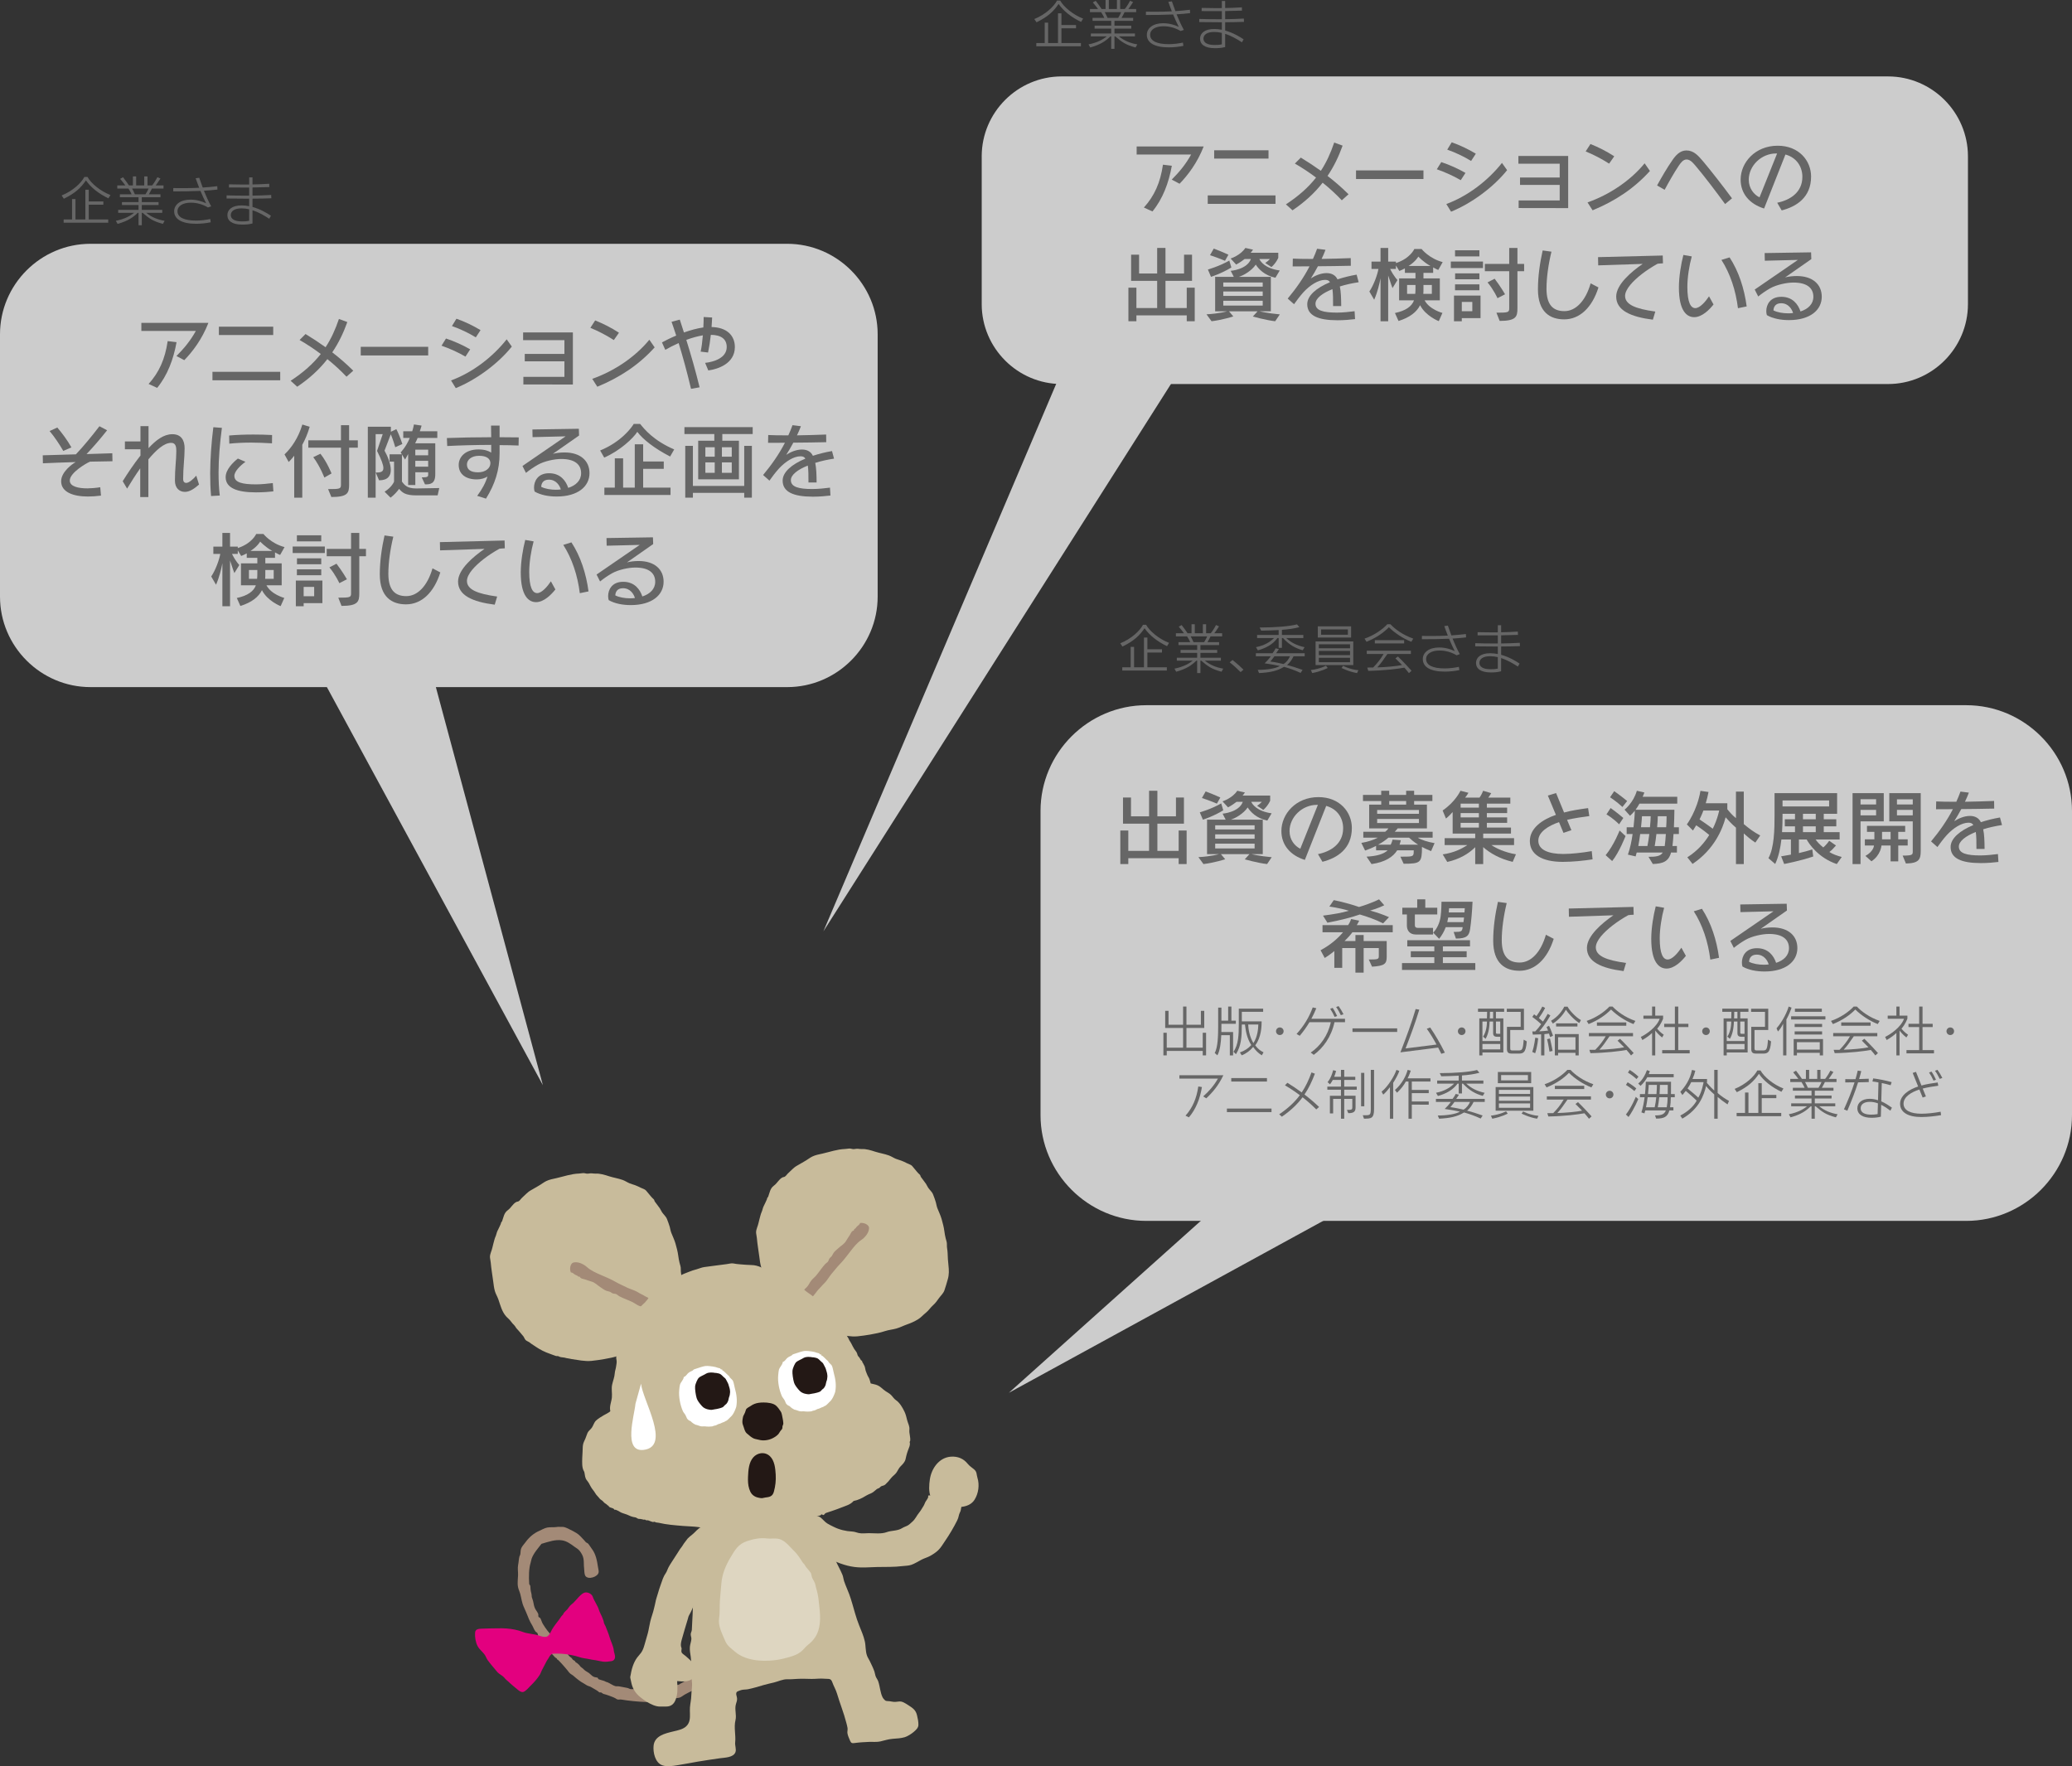
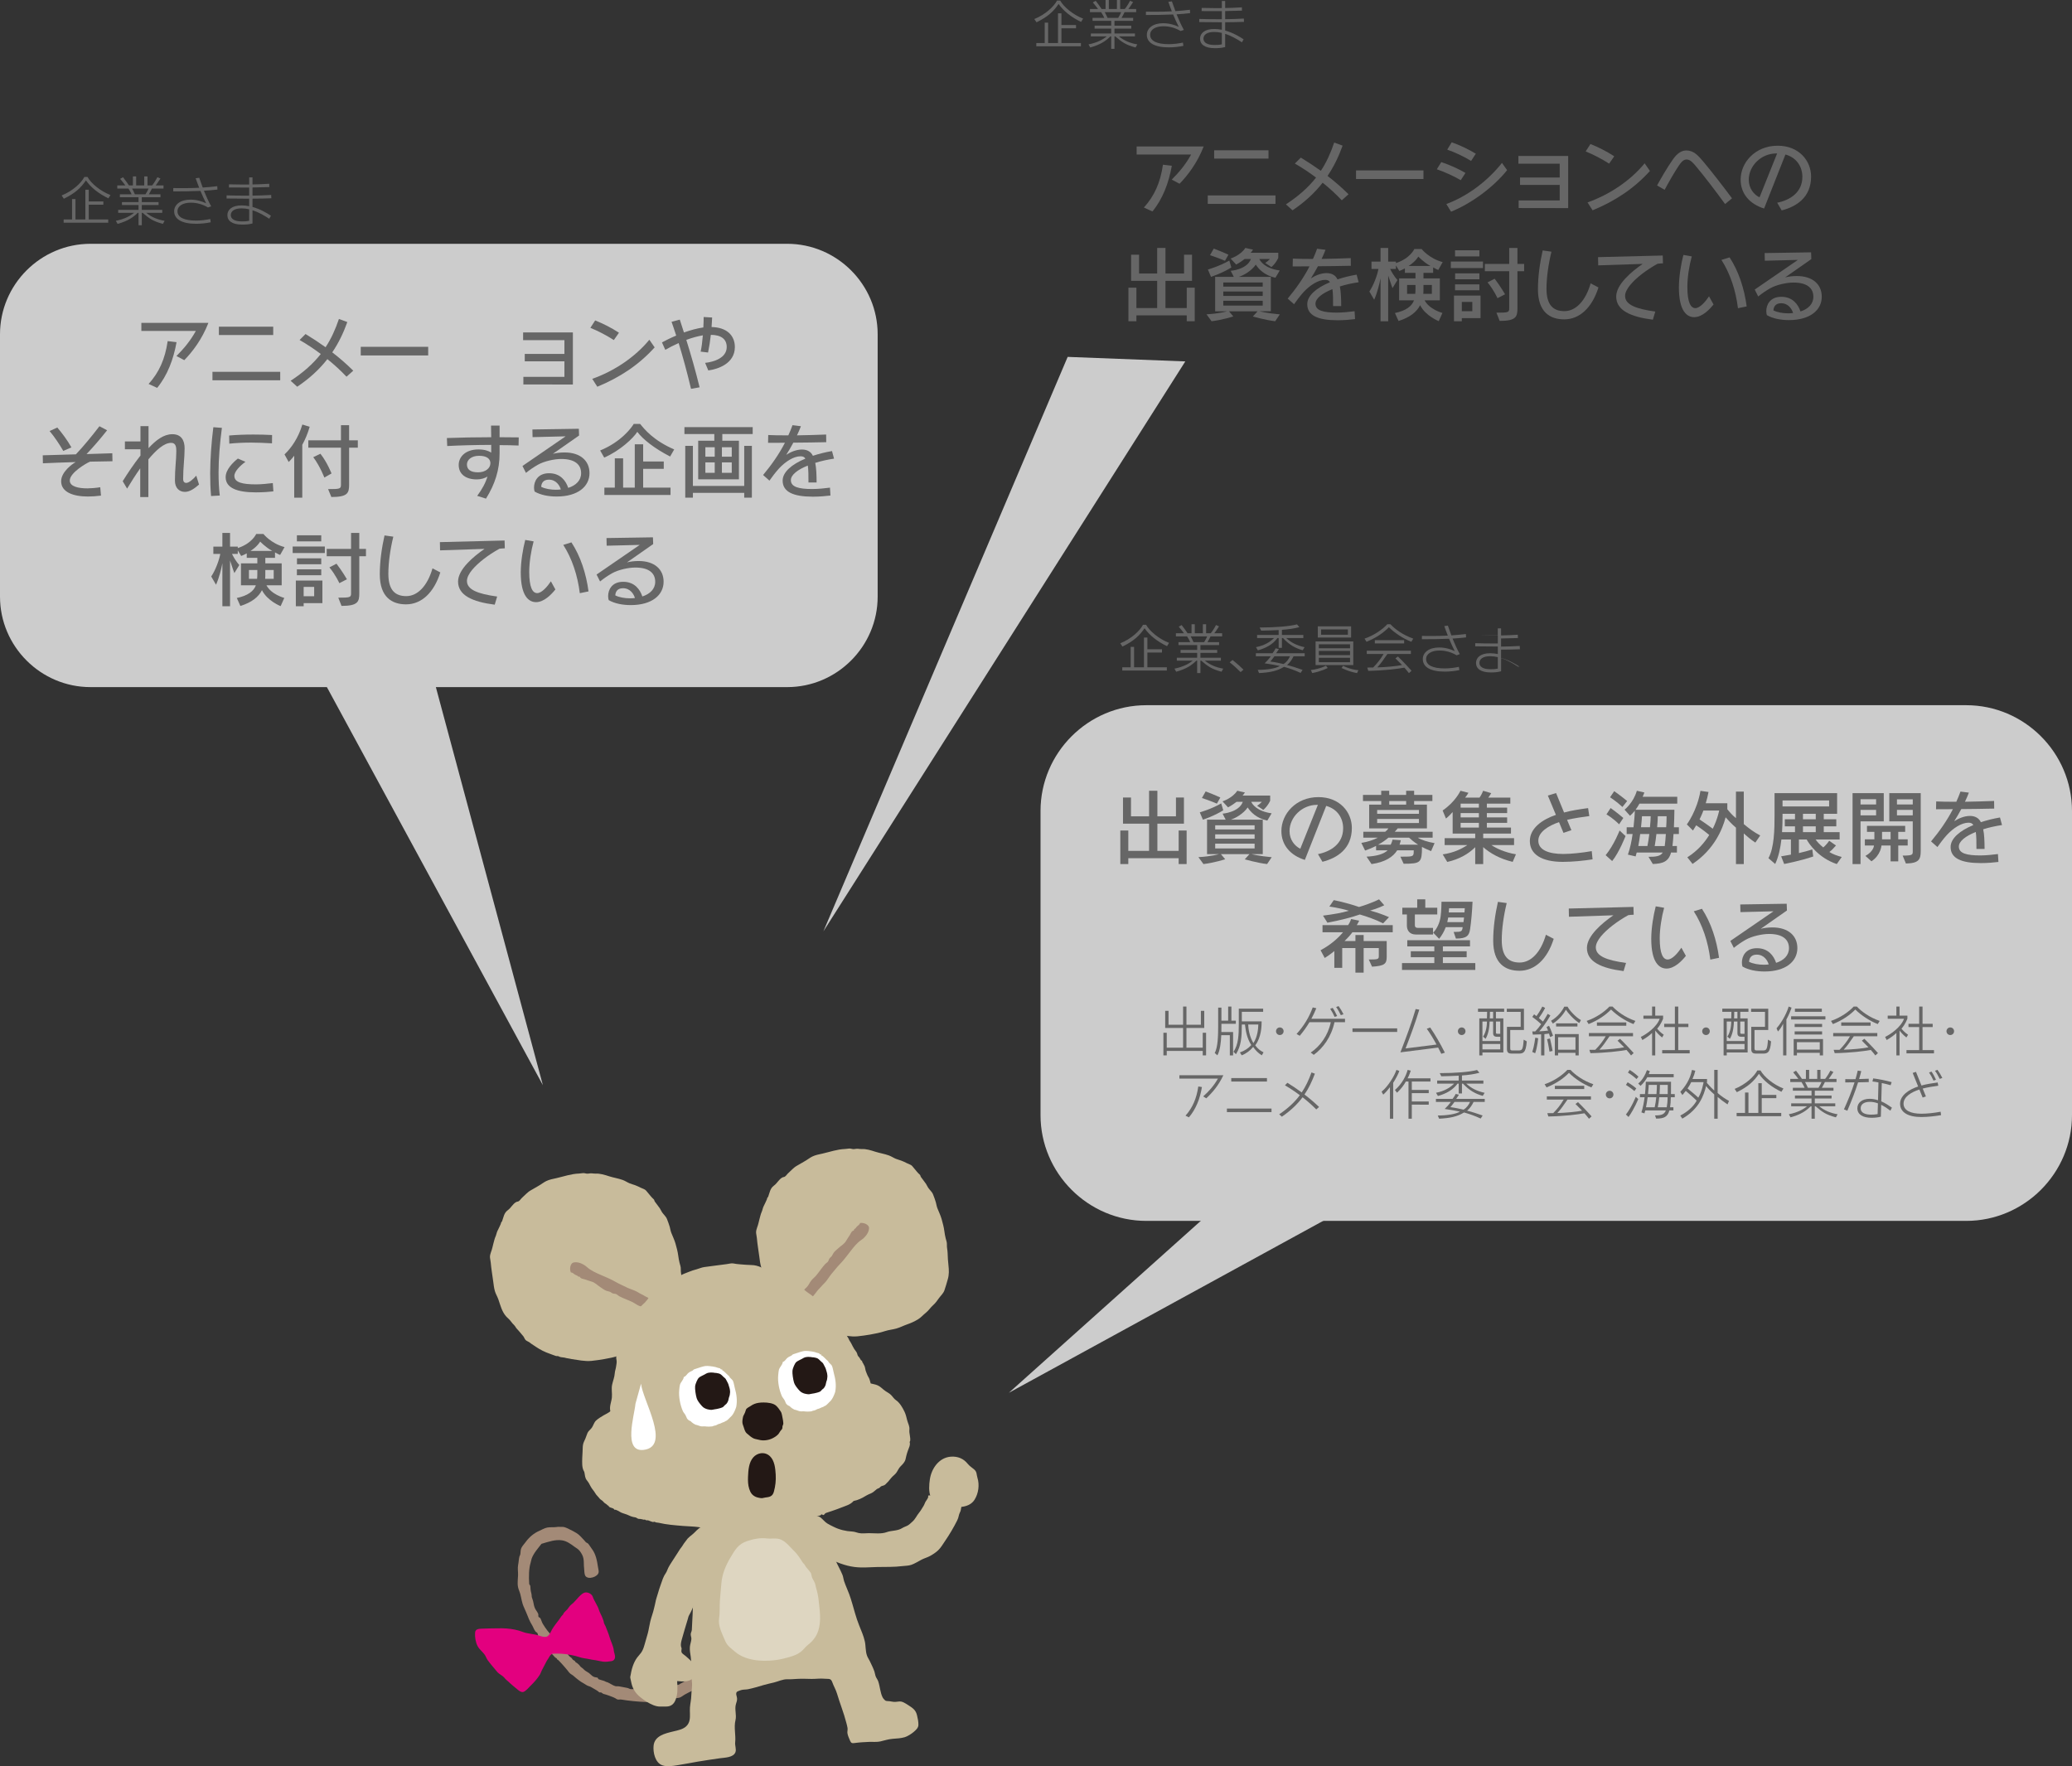
<svg xmlns="http://www.w3.org/2000/svg" version="1.1" id="レイヤー_1" x="0px" y="0px" width="458px" height="390.444px" viewBox="0 0 458 390.444" enable-background="new 0 0 458 390.444" xml:space="preserve">
  <rect x="0" y="0" width="458" height="390.444" fill="#333333" stroke="none" />
  <polygon fill="#CCCCCC" points="236,78.895 182,205.895 262,79.895 " />
-   <path fill="#CCCCCC" d="M417.34,84.895H234.66c-9.713,0-17.66-7.947-17.66-17.66v-32.68c0-9.713,7.947-17.66,17.66-17.66h182.68  c9.713,0,17.66,7.947,17.66,17.66v32.68C435,76.948,427.053,84.895,417.34,84.895" />
  <path fill="#666666" d="M259.006,39.704c1.656-1.674,3.025-3.276,4.285-5.546h-12.045v-1.782h14.818  c-1.387,3.583-3.477,6.338-5.33,8.246L259.006,39.704z M252.849,45.879c2.321-2.574,3.637-5.491,4.213-9.471l1.963,0.235  c-0.685,3.835-2.034,7.364-4.286,10.1L252.849,45.879z" />
  <path fill="#666666" d="M266.96,43.197h14.979v1.873H266.96V43.197z M268.383,33.222h12.01v1.836h-12.01V33.222z" />
  <path fill="#666666" d="M296.593,44.277c-1.207-1.278-2.629-2.61-4.231-3.889c-1.765,2.269-3.961,4.285-6.662,6.104l-1.459-1.315  c2.828-1.854,4.97-3.762,6.662-5.923c-1.476-1.117-3.061-2.161-4.681-3.097l1.313-1.315c1.513,0.918,2.99,1.891,4.43,2.917  c1.207-1.818,2.143-3.871,2.953-6.248l1.855,0.685c-0.883,2.467-1.964,4.682-3.332,6.697c1.603,1.225,3.151,2.575,4.646,4.052  L296.593,44.277z" />
  <rect x="299.739" y="37.669" fill="#666666" width="14.907" height="1.908" />
  <path fill="#666666" d="M322.889,39.83c-1.765-1.008-3.457-1.765-5.294-2.412l0.99-1.585c1.801,0.595,3.692,1.44,5.348,2.394  L322.889,39.83z M333.134,37.615c-2.937,3.692-7.778,7.311-12.388,9.184l-1.045-1.694c4.754-1.763,9.183-5.149,12.298-9.092  L333.134,37.615z M325.175,35.581c-1.548-0.954-3.385-1.837-5.274-2.503l0.989-1.62c1.818,0.63,3.655,1.513,5.33,2.52  L325.175,35.581z" />
  <polygon fill="#666666" points="335.686,45.988 335.686,44.313 344.76,44.313 344.76,40.875 335.992,40.875 335.992,39.236   344.76,39.236 344.76,36.193 335.631,36.193 335.631,34.482 346.633,34.482 346.633,46.006 " />
  <path fill="#666666" d="M355.684,36.174c-1.692-1.08-3.457-1.998-5.186-2.7l1.063-1.639c1.748,0.702,3.582,1.62,5.258,2.719  L355.684,36.174z M364.705,37.795c-3.512,3.889-7.725,6.662-12.676,8.696l-1.116-1.746c4.86-1.711,9.472-4.807,12.621-8.642  L364.705,37.795z" />
  <path fill="#666666" d="M381.318,45.105c-1.854-2.557-4.734-6.338-6.374-8.264c-0.612-0.72-1.26-1.585-2.144-1.585  c-0.773,0-1.295,0.756-1.728,1.387c-0.937,1.387-2.233,3.655-3.114,5.312l-1.675-0.954c0.918-1.675,2.251-3.98,3.331-5.51  c0.756-1.135,1.729-2.233,3.15-2.233c1.639,0,2.648,1.188,3.691,2.412c1.603,1.891,4.483,5.582,6.392,8.175L381.318,45.105z" />
  <path fill="#666666" d="M392.838,44.817c2.771-0.558,5.563-2.233,5.563-5.726c0-2.124-1.171-4.231-3.745-4.934l-4.718,11.939  c-3.223-1.009-5.186-3.296-5.186-6.393c0-3.762,3.205-7.49,8.192-7.49c4.683,0,7.383,3.295,7.383,6.824  c0,4.627-3.278,6.662-6.5,7.473L392.838,44.817z M392.818,33.924h-0.216c-3.241,0-6.05,2.683-6.05,5.815  c0,1.909,1.152,3.295,2.377,3.89L392.818,33.924z" />
  <polygon fill="#666666" points="262.32,71.014 262.32,69.717 251.193,69.717 251.193,71.014 249.428,71.014 249.428,63.596   251.193,63.596 251.193,68.097 255.784,68.097 255.784,62.083 250.022,62.083 250.022,56.303 251.787,56.303 251.787,60.462   255.784,60.462 255.784,54.809 257.621,54.809 257.621,60.462 261.727,60.462 261.727,56.303 263.49,56.303 263.49,62.083   257.621,62.083 257.621,68.097 262.32,68.097 262.32,63.596 264.086,63.596 264.086,71.014 " />
  <path fill="#666666" d="M281.869,71.014c-2.071-0.234-4.934-1.045-4.934-1.045l1.043-1.152h-6.318l0.954,1.135  c0,0-2.485,0.792-4.808,1.062l-1.117-1.53c2.899-0.162,4.539-0.667,4.539-0.667H268.6v-7.616h4.123l-0.685-1.332  c0,0,3.619-0.271,4.465-2.611h-1.386c-0.99,0.774-1.873,1.224-1.873,1.224l-1.225-1.332c0,0,2.179-0.685,3.26-2.341l1.693,0.378  c-0.092,0.181-0.397,0.559-0.523,0.685h6.104v1.133c0,0-0.468,1.135-1.512,2.036l-1.369-0.901c0.811-0.576,1.026-0.882,1.026-0.882  h-2.304v0.054c0.233,0.468,1.188,2.017,4.482,2.484l-0.954,1.603c-2.341-0.486-3.709-1.891-4.339-2.899  c-0.938,1.369-2.684,2.377-3.745,2.701h7.075v7.616h-2.466c0,0,1.655,0.432,4.448,0.684L281.869,71.014z M272.182,59.13  c-2.16,1.332-4.5,2.071-4.5,2.071l-0.686-1.62c0,0,2.557-0.721,4.734-1.981L272.182,59.13z M270.777,57.654  c0,0-1.297-0.576-3.313-1.242l0.828-1.458c1.872,0.702,3.241,1.349,3.241,1.349L270.777,57.654z M279.114,62.444h-8.716v0.918h8.716  V62.444z M279.114,64.442h-8.716v0.973h8.716V64.442z M279.114,66.495h-8.716v1.062h8.716V66.495z" />
  <path fill="#666666" d="M299.526,70.545c-1.08,0.127-2.376,0.253-3.871,0.253c-4.358,0-6.696-1.063-6.696-3.548  c0-1.908,2.033-3.619,5.022-4.861c-0.198-0.342-0.505-0.522-1.062-0.522c-1.549,0-3.369,1.188-4.772,2.7  c-0.81,0.883-1.62,1.999-2.106,2.683l-1.404-1.242c1.836-2.215,3.492-4.537,4.826-7.13c-1.244,0-2.467,0.018-3.729,0.018  l0.036-1.729c1.151,0.055,2.396,0.072,3.638,0.072h0.809c0.326-0.719,0.649-1.476,0.92-2.251l1.854,0.235  c-0.235,0.63-0.522,1.314-0.864,2.016c2.143-0.036,4.23-0.09,6.445-0.179l0.018,1.692c-2.322,0.054-4.771,0.09-7.273,0.107  c-0.54,1.045-1.08,1.91-1.566,2.684c0.881-0.576,2.178-1.171,3.493-1.171c1.224,0,2.034,0.576,2.394,1.387  c1.332-0.433,2.738-0.792,4.232-1.044l0.45,1.674c-1.44,0.217-2.862,0.522-4.159,0.936c0.252,1.17,0.288,2.646,0.305,4.339h-1.799  c0-1.475,0-2.772-0.145-3.745c-2.215,0.883-3.745,2.035-3.745,3.224c0,1.511,1.729,1.962,4.735,1.962  c1.351,0,2.755-0.162,3.908-0.306L299.526,70.545z" />
  <path fill="#666666" d="M318.031,70.996c0,0-2.918-1.134-4.124-3.528c-0.757,1.494-2.25,2.7-4.771,3.492l-0.793-1.764  c2.413-0.505,3.745-1.495,4.215-2.809h-3.295v-4.843h3.617v-1.225h-2.34v-0.99c-0.359,0.198-0.773,0.397-1.225,0.576l-0.756-1.224  v0.774h-1.279c0.828,1.675,1.621,2.448,1.621,2.448l-1.098,1.784c0,0-0.469-1.243-0.955-2.774v10.102h-1.692v-9.49  c-0.253,1.261-0.666,3.062-1.404,4.736l-1.063-1.819c0.992-1.476,1.802-3.781,1.998-4.987h-1.529v-1.62h1.999V54.81h1.692v3.025  h1.711v0.323c3.168-1.026,4.068-3.114,4.068-3.114h1.602c0,0,1.658,2.106,4.666,2.898l-0.974,1.729  c-0.397-0.126-0.774-0.378-1.135-0.558v1.206h-2.142v1.225h3.619v4.843h-3.367c1.08,2.052,3.942,2.791,3.942,2.791L318.031,70.996z   M312.881,63.001h-1.855v1.963h1.802c0.036-0.36,0.054-0.685,0.054-1.045V63.001z M316.177,58.789  c-1.567-0.864-2.665-2.071-2.665-2.071s-0.576,1.081-2.143,2.071H316.177z M316.5,63.001h-1.854v0.918c0,0.36,0,0.685-0.037,1.045  h1.891V63.001z" />
  <path fill="#666666" d="M320.691,57.815h7.111v1.44h-7.111V57.815z M323.121,70.33v0.685h-1.729v-5.672h5.87v4.987H323.121z   M321.627,55.332h5.383v1.351h-5.383V55.332z M321.627,62.857h5.383v1.314h-5.383V62.857z M321.645,60.427h5.365v1.313h-5.365  V60.427z M325.443,66.747h-2.322v2.053h2.322V66.747z M330.773,69.124c2.592,0,2.827-0.054,2.827-0.973v-8.192h-5.384v-1.62h5.384  V54.81h1.818v3.529h1.478v1.62h-1.478v8.211c0,1.836-0.288,2.772-3.927,2.772L330.773,69.124z M331.008,65.918  c0,0-0.793-1.801-2.197-3.493l1.566-0.811c1.314,1.711,2.305,3.44,2.305,3.44L331.008,65.918z" />
  <path fill="#666666" d="M353.329,63.542c-1.422,4.502-4.177,7.059-7.58,7.059c-3.114,0-5.798-1.603-5.798-6.645  c0-2.898,0.434-5.851,1.045-8.588l1.943,0.27c-0.684,2.791-1.098,5.761-1.098,8.192c0,3.602,1.477,4.952,3.963,4.952  c2.502,0,4.68-2.251,5.795-6.14L353.329,63.542z" />
  <path fill="#666666" d="M365.354,70.672c-4.951-0.631-8.104-2.071-8.104-5.114c0-2.683,3.387-5.528,5.854-7.22l-9.831,0.324  l-0.036-1.818l14.296-0.36l0.054,1.728c0,0-1.098,0.054-1.188,0.09c-2.503,1.387-4.718,3.097-6.014,4.645  c-0.738,0.882-1.172,1.746-1.172,2.467c0,1.927,2.342,2.862,6.681,3.457L365.354,70.672z" />
  <path fill="#666666" d="M378.762,67.305c-0.9,1.152-2.539,2.808-4.268,2.808c-1.621,0-3.385-1.332-3.385-6.572  c0-2.358,0.468-5.167,0.99-7.183l1.854,0.324c-0.56,2.016-0.974,4.663-0.974,6.716c0,3.474,0.74,4.716,1.766,4.716  s2.287-1.494,3.023-2.61L378.762,67.305z M384.163,68.133c-0.485-3.926-1.711-7.652-3.655-10.678l1.801-0.557  c2.035,3.096,3.258,6.931,3.781,10.839L384.163,68.133z" />
  <path fill="#666666" d="M394.583,61.327c0.685-0.197,1.692-0.306,2.593-0.306c3.51,0,5.51,1.855,5.51,4.574  c0,2.934-2.557,5.168-7.256,5.168c-1.819,0-3.582-0.343-4.879-1.099c-0.074-0.234-0.127-0.54-0.127-0.882  c0-1.387,0.811-3.169,3.332-3.169c2.52,0,3.727,1.71,4.23,3.24c1.693-0.54,2.845-1.656,2.845-3.24c0-1.927-1.387-3.151-4.394-3.151  c-1.494,0-3.745,0.468-5.203,1.297c-0.955,0.557-1.729,1.08-2.594,1.782l-0.773-1.53l9.543-6.555l-7.311,0.181l-0.037-1.693  l10.265-0.162l0.054,1.494L394.583,61.327z M393.701,67.035c-1.277,0-1.657,0.828-1.693,1.585c0.883,0.45,2.144,0.647,3.26,0.647  c0.359,0,0.72-0.017,1.08-0.071C396.113,68.403,395.357,67.035,393.701,67.035" />
  <path fill="#CCCCCC" d="M174,151.895H20c-11,0-20-9-20-20v-58c0-11,9-20,20-20h154c11,0,20,9,20,20v58  C194,142.895,185,151.895,174,151.895" />
  <path fill="#666666" d="M39.005,78.704c1.656-1.674,3.026-3.276,4.285-5.546H31.246v-1.782h14.819  c-1.387,3.583-3.476,6.338-5.33,8.246L39.005,78.704z M32.849,84.879c2.322-2.574,3.637-5.491,4.213-9.471l1.963,0.235  c-0.685,3.835-2.035,7.364-4.286,10.1L32.849,84.879z" />
  <path fill="#666666" d="M46.96,82.197h14.98v1.873H46.96V82.197z M48.383,72.222h12.01v1.836h-12.01V72.222z" />
  <path fill="#666666" d="M76.593,83.277c-1.207-1.278-2.629-2.61-4.231-3.889c-1.765,2.269-3.961,4.285-6.663,6.104l-1.458-1.315  c2.827-1.854,4.969-3.762,6.662-5.923c-1.476-1.117-3.061-2.161-4.681-3.097l1.314-1.315c1.512,0.918,2.989,1.891,4.429,2.917  c1.207-1.818,2.143-3.871,2.953-6.248l1.855,0.685c-0.882,2.467-1.963,4.682-3.331,6.697c1.602,1.225,3.151,2.575,4.645,4.052  L76.593,83.277z" />
  <rect x="79.739" y="76.669" fill="#666666" width="14.908" height="1.908" />
-   <path fill="#666666" d="M102.889,78.83c-1.765-1.008-3.457-1.765-5.294-2.412l0.99-1.585c1.801,0.595,3.692,1.44,5.348,2.394  L102.889,78.83z M113.134,76.615c-2.936,3.692-7.778,7.311-12.388,9.184l-1.045-1.694c4.754-1.763,9.183-5.149,12.298-9.092  L113.134,76.615z M105.175,74.581c-1.548-0.954-3.385-1.837-5.275-2.503l0.99-1.62c1.818,0.63,3.655,1.513,5.33,2.52L105.175,74.581  z" />
  <polygon fill="#666666" points="115.686,84.988 115.686,83.313 124.761,83.313 124.761,79.875 115.993,79.875 115.993,78.236   124.761,78.236 124.761,75.193 115.631,75.193 115.631,73.482 126.632,73.482 126.632,85.006 " />
  <path fill="#666666" d="M135.684,75.174c-1.693-1.08-3.458-1.998-5.186-2.7l1.062-1.639c1.748,0.702,3.583,1.62,5.258,2.719  L135.684,75.174z M144.705,76.795c-3.512,3.889-7.725,6.662-12.676,8.696l-1.116-1.746c4.861-1.711,9.471-4.807,12.621-8.642  L144.705,76.795z" />
  <path fill="#666666" d="M152.748,85.959c-0.954-3.997-1.837-7.184-2.737-10.118c-1.08,0.485-2.088,0.99-2.952,1.494l-0.739-1.639  c0.792-0.431,1.891-0.99,3.151-1.512c-0.325-1.027-0.684-2.035-1.027-3.043l1.82-0.486l0.918,2.845  c1.421-0.504,2.898-0.919,4.285-1.116c0.053-0.829,0.072-1.639,0.072-2.305l1.872,0.108c-0.017,0.612-0.072,1.333-0.126,2.106  c3.403,0.072,5.15,1.891,5.15,4.43c0,3.636-3.709,4.88-5.87,5.168l-0.702-1.675c1.836-0.198,4.772-1.044,4.772-3.493  c0-1.765-1.225-2.683-3.512-2.702c-0.144,1.334-0.36,2.719-0.612,3.908l-1.638-0.198c0.233-1.044,0.378-2.323,0.485-3.601  c-1.152,0.198-2.412,0.54-3.655,1.009c0.991,3.186,1.982,6.571,2.936,10.478L152.748,85.959z" />
  <path fill="#666666" d="M22.322,109.564c-0.99,0.126-2.017,0.198-2.9,0.198c-3.204,0-5.905-0.955-5.905-3.367  c0-2.089,2.485-3.854,3.223-4.249c-0.918,0-7.256,0.269-7.256,0.269l-0.036-1.764l7.328-0.216c1.729-1.837,3.493-3.98,5.204-6.212  l1.693,0.9c-1.37,1.729-2.917,3.547-4.539,5.258l5.691-0.181l0.036,1.765c0,0-4.609,0.09-4.952,0.09  c-0.756,0.288-4.484,2.432-4.484,4.178c0,1.332,1.927,1.728,3.872,1.728c0.702,0,1.945-0.09,2.863-0.252L22.322,109.564z   M13.985,99.679c-0.828-1.44-1.891-3.043-3.024-4.394l1.71-0.774c1.081,1.278,2.214,2.791,3.115,4.394L13.985,99.679z" />
  <path fill="#666666" d="M43.995,107.115c-0.99,0.864-2.034,1.621-3.115,1.621c-1.242,0-2.214-0.847-2.214-2.503  c0-2.646,0.306-4.645,0.306-6.446c0-0.81-0.037-1.891-1.117-1.891c-1.656,0-3.403,1.693-5.059,3.656v8.336h-1.801v-6.356  c-1.044,1.477-2.089,3.133-2.898,4.483l-0.973-1.638c1.062-1.729,2.485-3.835,3.926-5.671v-1.387h-3.44v-1.728h3.44v-3.385h1.782  v4.861c1.62-1.747,3.331-3.079,5.258-3.079c2.034,0,2.718,1.423,2.718,3.115c0,2.143-0.324,4.213-0.324,6.77  c0,0.63,0.288,0.883,0.684,0.883c0.612,0,1.566-0.847,2.215-1.603L43.995,107.115z" />
  <path fill="#666666" d="M46.654,109.653c-0.143-1.638-0.197-3.312-0.197-5.077c0.018-3.151,0.27-6.734,0.702-10.137l1.891,0.144  c-0.45,3.403-0.739,6.86-0.739,9.867c0,1.765,0.072,3.475,0.27,5.095L46.654,109.653z M60.429,108.627  c-0.865,0.108-2.341,0.216-3.889,0.216c-4.033,0-6.662-0.918-6.662-3.366c0-1.694,1.674-3.295,2.7-4.106l1.675,0.72  c-1.116,0.81-2.448,2.089-2.448,3.115c0,1.477,1.854,1.872,4.806,1.872c0.991,0,2.593-0.143,3.692-0.287L60.429,108.627z   M60.123,98.004c-1.585-0.09-3.115-0.162-4.609-0.162c-1.658,0-3.26,0.072-4.827,0.234l-0.035-1.801  c1.548-0.144,3.457-0.215,5.347-0.215c1.44,0,2.863,0.036,4.142,0.107L60.123,98.004z" />
  <path fill="#666666" d="M65.033,110.014v-9.273c-0.649,0.847-1.225,1.387-1.225,1.387l-0.918-1.674  c1.513-1.423,3.061-3.656,3.944-6.609l1.62,0.504c-0.45,1.549-1.027,2.881-1.639,3.98v11.685H65.033z M72.523,108.124  c2.593,0,2.845-0.054,2.845-0.973v-8.192h-7.22v-1.621h7.22v-3.349h1.801v3.349h1.926v1.621h-1.926v8.138  c0,1.891-0.288,2.773-3.926,2.773L72.523,108.124z M71.695,105.567c0,0-0.973-2.539-2.449-4.502l1.585-0.756  c1.53,1.963,2.448,4.358,2.448,4.358L71.695,105.567z" />
-   <path fill="#666666" d="M81.305,110.014V94.332H86.4v1.116l1.206-0.576c0.685,1.278,1.332,3.277,1.332,3.277l-1.566,0.72  c0,0-0.485-1.693-0.99-2.864l-1.386,3.619c0.63,1.135,1.386,2.864,1.386,4.268c0,1.278-0.63,2.287-2.593,2.287l-0.738-1.711  c1.045,0,1.693-0.126,1.693-0.99c0-0.685-0.415-1.837-1.405-3.799L84.6,95.97h-1.567v14.044H81.305z M92.036,109.51  c-2.467,0-3.098-0.612-3.817-1.44c-0.397,0.557-1.044,1.313-1.891,1.944l-1.314-1.314c1.656-1.045,2.089-2.233,2.089-2.233v-4.412  h-0.991v-1.62h2.719l-0.27-0.432c0,0,1.17-1.134,2.016-3.187h-1.44v-1.477h1.98c0.235-0.666,0.379-1.512,0.379-1.512l1.692,0.253  c0,0-0.198,0.755-0.396,1.259h3.871v1.477h-4.357c0,0-0.306,0.774-0.54,1.188h4.447v6.861c0,2.124-1.134,2.214-2.269,2.214  l-0.719-1.548c1.278,0,1.421-0.145,1.421-0.595v-0.54h-2.844v2.827h-1.585v-6.86c-0.234,0.486-0.684,1.224-0.684,1.224l-0.684-1.116  v5.996c0.648,0.882,1.242,1.512,3.187,1.512l5.06-0.09l-0.361,1.621H92.036z M94.646,99.409h-2.845v1.242h2.845V99.409z   M94.646,101.875h-2.845v1.297h2.845V101.875z" />
  <path fill="#666666" d="M105.481,109.617c1.098-1.476,1.854-2.88,2.268-4.267c-0.54,0.36-1.458,0.631-2.34,0.631  c-2.449,0-4.016-1.153-4.016-3.205c0-1.765,1.477-3.421,4.357-3.421c1.37,0,2.269,0.324,2.828,0.702v-1.711  c-3.673,0.018-6.861,0.108-9.723,0.252l-0.072-1.764c2.97-0.108,6.374-0.18,9.795-0.18c-0.018-0.81-0.018-2.269-0.037-2.575h1.891  v2.575c1.423,0,2.863,0.018,4.232,0.036l-0.037,1.8c-1.332-0.054-2.754-0.089-4.195-0.089v1.854c0,3.619-1.026,6.806-3.007,9.975  L105.481,109.617z M105.896,100.759c-1.711,0-2.683,0.9-2.683,1.927c0,1.08,0.774,1.728,2.449,1.728c1.638,0,2.737-0.9,2.737-2.016  C108.398,101.444,107.625,100.759,105.896,100.759" />
  <path fill="#666666" d="M122.203,100.327c0.684-0.197,1.692-0.306,2.593-0.306c3.51,0,5.509,1.855,5.509,4.574  c0,2.934-2.556,5.168-7.255,5.168c-1.82,0-3.583-0.343-4.88-1.099c-0.073-0.234-0.126-0.54-0.126-0.882  c0-1.387,0.81-3.169,3.331-3.169c2.52,0,3.726,1.71,4.231,3.24c1.693-0.54,2.845-1.656,2.845-3.24c0-1.927-1.387-3.151-4.394-3.151  c-1.494,0-3.745,0.468-5.203,1.297c-0.954,0.557-1.728,1.08-2.593,1.782l-0.774-1.53l9.543-6.555l-7.311,0.181l-0.036-1.693  l10.264-0.162l0.054,1.494L122.203,100.327z M121.321,106.035c-1.278,0-1.657,0.828-1.692,1.585c0.881,0.45,2.142,0.647,3.258,0.647  c0.36,0,0.72-0.017,1.08-0.071C123.733,107.403,122.978,106.035,121.321,106.035" />
  <path fill="#666666" d="M148.125,100.921c-3.51-1.818-5.996-3.781-7.256-5.456c-0.882,1.387-3.763,4.141-7.31,5.69l-0.901-1.567  c4.7-1.926,6.987-5.113,7.418-5.869h1.423c0.954,1.17,2.935,3.655,7.527,5.636L148.125,100.921z M133.595,109.419v-1.62h2.305  v-6.483h1.837v6.483h2.574V98.22h1.854v3.8h4.556v1.62h-4.556v4.159h6.05v1.62H133.595z" />
  <path fill="#666666" d="M154.331,105.962v-8.534h3.565v-1.476h-6.608v-1.531h15.089v1.531h-6.716v1.476h3.673v8.534H154.331z   M164.505,110.014v-1.062h-11.344v1.062h-1.692V98.563h1.692v8.858h11.344v-8.858h1.692v11.451H164.505z M157.986,98.869h-2.07  v2.089h2.07V98.869z M157.986,102.217h-2.07v2.305h2.07V102.217z M161.75,98.869h-2.179v2.089h2.179V98.869z M161.75,102.217h-2.179  v2.305h2.179V102.217z" />
  <path fill="#666666" d="M183.566,109.545c-1.08,0.127-2.376,0.253-3.871,0.253c-4.358,0-6.697-1.063-6.697-3.548  c0-1.908,2.034-3.619,5.023-4.861c-0.198-0.342-0.505-0.522-1.062-0.522c-1.549,0-3.368,1.188-4.772,2.7  c-0.81,0.883-1.621,1.999-2.106,2.683l-1.405-1.242c1.836-2.215,3.493-4.537,4.826-7.13c-1.243,0-2.467,0.018-3.728,0.018  l0.036-1.729c1.152,0.055,2.395,0.072,3.637,0.072h0.81c0.325-0.719,0.649-1.476,0.918-2.251l1.856,0.235  c-0.235,0.63-0.523,1.314-0.864,2.016c2.142-0.036,4.23-0.09,6.445-0.179l0.018,1.692c-2.323,0.054-4.771,0.09-7.274,0.107  c-0.54,1.045-1.08,1.91-1.566,2.684c0.881-0.576,2.178-1.171,3.493-1.171c1.223,0,2.034,0.576,2.394,1.387  c1.332-0.433,2.737-0.792,4.232-1.044l0.45,1.674c-1.44,0.217-2.863,0.522-4.159,0.936c0.252,1.17,0.288,2.646,0.305,4.339h-1.8  c0-1.475,0-2.772-0.144-3.745c-2.215,0.883-3.745,2.035-3.745,3.224c0,1.511,1.729,1.962,4.735,1.962  c1.351,0,2.755-0.162,3.908-0.306L183.566,109.545z" />
  <path fill="#666666" d="M62.031,133.996c0,0-2.917-1.134-4.124-3.528c-0.756,1.494-2.25,2.7-4.77,3.492l-0.793-1.764  c2.413-0.505,3.745-1.495,4.214-2.809h-3.295v-4.843h3.618v-1.225h-2.34v-0.99c-0.36,0.198-0.774,0.397-1.225,0.576l-0.755-1.224  v0.774h-1.28c0.829,1.675,1.621,2.448,1.621,2.448l-1.098,1.784c0,0-0.468-1.243-0.954-2.774v10.102h-1.693v-9.49  c-0.252,1.261-0.666,3.062-1.404,4.736l-1.063-1.819c0.991-1.476,1.801-3.781,1.998-4.987h-1.53v-1.62h1.999v-3.025h1.693v3.025  h1.711v0.323c3.168-1.026,4.068-3.114,4.068-3.114h1.602c0,0,1.658,2.106,4.665,2.898l-0.973,1.729  c-0.397-0.126-0.775-0.378-1.135-0.558v1.206h-2.142v1.225h3.619v4.843h-3.367c1.081,2.052,3.943,2.791,3.943,2.791L62.031,133.996z   M56.881,126.001h-1.855v1.963h1.801c0.036-0.36,0.054-0.685,0.054-1.045V126.001z M60.177,121.789  c-1.568-0.864-2.665-2.071-2.665-2.071s-0.576,1.081-2.143,2.071H60.177z M60.5,126.001h-1.854v0.918c0,0.36,0,0.685-0.037,1.045  H60.5V126.001z" />
  <path fill="#666666" d="M64.691,120.815h7.112v1.44h-7.112V120.815z M67.121,133.33v0.685h-1.728v-5.672h5.87v4.987H67.121z   M65.627,118.332h5.383v1.351h-5.383V118.332z M65.627,125.857h5.383v1.314h-5.383V125.857z M65.645,123.427h5.365v1.313h-5.365  V123.427z M69.444,129.747h-2.322v2.053h2.322V129.747z M74.774,132.124c2.592,0,2.827-0.054,2.827-0.973v-8.192h-5.384v-1.62h5.384  v-3.529h1.818v3.529h1.477v1.62h-1.477v8.211c0,1.836-0.288,2.772-3.926,2.772L74.774,132.124z M75.008,128.918  c0,0-0.793-1.801-2.197-3.493l1.566-0.811c1.315,1.711,2.305,3.44,2.305,3.44L75.008,128.918z" />
  <path fill="#666666" d="M97.329,126.542c-1.422,4.502-4.177,7.059-7.58,7.059c-3.114,0-5.798-1.603-5.798-6.645  c0-2.898,0.433-5.851,1.045-8.588l1.944,0.27c-0.684,2.791-1.098,5.761-1.098,8.192c0,3.602,1.476,4.952,3.962,4.952  c2.502,0,4.68-2.251,5.796-6.14L97.329,126.542z" />
  <path fill="#666666" d="M109.354,133.672c-4.951-0.631-8.103-2.071-8.103-5.114c0-2.683,3.386-5.528,5.853-7.22l-9.831,0.324  l-0.036-1.818l14.296-0.36l0.054,1.728c0,0-1.098,0.054-1.188,0.09c-2.503,1.387-4.718,3.097-6.014,4.645  c-0.738,0.882-1.171,1.746-1.171,2.467c0,1.927,2.341,2.862,6.68,3.457L109.354,133.672z" />
  <path fill="#666666" d="M122.762,130.305c-0.901,1.152-2.539,2.808-4.268,2.808c-1.621,0-3.385-1.332-3.385-6.572  c0-2.358,0.468-5.167,0.991-7.183l1.854,0.324c-0.559,2.016-0.973,4.663-0.973,6.716c0,3.474,0.739,4.716,1.765,4.716  s2.287-1.494,3.024-2.61L122.762,130.305z M128.163,131.133c-0.486-3.926-1.711-7.652-3.655-10.678l1.801-0.557  c2.034,3.096,3.258,6.931,3.781,10.839L128.163,131.133z" />
  <path fill="#666666" d="M138.583,124.327c0.684-0.197,1.692-0.306,2.593-0.306c3.51,0,5.509,1.855,5.509,4.574  c0,2.934-2.556,5.168-7.255,5.168c-1.82,0-3.583-0.343-4.88-1.099c-0.073-0.234-0.126-0.54-0.126-0.882  c0-1.387,0.81-3.169,3.331-3.169c2.52,0,3.727,1.71,4.231,3.24c1.693-0.54,2.845-1.656,2.845-3.24c0-1.927-1.387-3.151-4.394-3.151  c-1.494,0-3.745,0.468-5.203,1.297c-0.955,0.557-1.728,1.08-2.593,1.782l-0.774-1.53l9.543-6.555l-7.311,0.181l-0.036-1.693  l10.264-0.162l0.054,1.494L138.583,124.327z M137.701,130.035c-1.278,0-1.657,0.828-1.693,1.585c0.882,0.45,2.143,0.647,3.259,0.647  c0.36,0,0.72-0.017,1.08-0.071C140.113,131.403,139.357,130.035,137.701,130.035" />
  <polygon fill="#CCCCCC" points="69,145.895 120,239.895 95,146.895 " />
  <path fill="#666666" d="M23.962,43.846c-2.123-1.02-3.874-2.386-4.966-3.97c-1.103,1.631-2.374,2.831-4.881,4.054l-0.492-0.72  c2.483-0.996,4.354-2.794,5.026-4.089h0.695c0.768,1.403,2.843,3.141,5.074,3.993L23.962,43.846z M14.067,49.231v-0.72h1.859v-4.509  h0.756v4.509h2.182v-6.572h0.756v2.591h3.226v0.719h-3.226v3.262h4.305v0.72H14.067z" />
  <path fill="#666666" d="M36.01,49.495c-2.207-0.588-2.998-1.176-4.485-2.447h-0.18v2.746h-0.72v-2.746h-0.179  c-1.068,1.055-2.244,1.835-4.462,2.447l-0.372-0.684c1.931-0.384,3.19-1.079,4.018-1.763h-3.502v-0.647h4.497v-1.08h-3.67v-0.648  h3.67v-1.067h-4.126v-0.648h2.591c-0.252-0.587-0.564-1.055-0.696-1.271h-2.47v-0.695h1.787c-0.252-0.361-0.684-0.9-1.152-1.451  l0.636-0.361c0.636,0.804,1.128,1.535,1.307,1.812h0.876V39h0.72v1.992h1.786V39h0.72v1.992h1.019  c0.241-0.265,0.78-1.068,1.164-1.824l0.671,0.3c-0.468,0.72-0.779,1.175-1.043,1.524h1.727v0.695h-2.567  c-0.095,0.216-0.347,0.708-0.671,1.271h2.567v0.648h-4.126v1.067h3.706v0.648h-3.706v1.08h4.521v0.647h-3.538  c1.14,0.948,2.542,1.511,4.054,1.763L36.01,49.495z M29.198,41.687c0.168,0.312,0.408,0.768,0.624,1.271h2.338  c0.325-0.503,0.552-0.959,0.672-1.271H29.198z" />
  <path fill="#666666" d="M46.583,49.135c-1.008,0.216-2.207,0.336-3.215,0.336c-3.262,0-4.869-1.068-4.869-2.771  c0-1.463,1.355-2.567,3.61-2.567c1.427,0,2.59,0.397,3.454,0.804c-0.383-0.743-0.839-1.727-1.259-2.735  c-2.087,0.096-4.138,0.109-6.009,0.109l0.012-0.733c0.696,0.013,1.391,0.013,2.099,0.013c1.188,0,2.387-0.013,3.622-0.084  c-0.276-0.72-0.551-1.428-0.78-2.099L44.04,39.3c0.228,0.695,0.491,1.415,0.768,2.159c1.031-0.072,2.11-0.156,3.213-0.3l0.048,0.744  c-0.97,0.12-2.014,0.204-2.998,0.263c0.492,1.212,1.032,2.399,1.608,3.443l-0.708,0.252c-1.043-0.624-2.326-1.056-3.802-1.056  c-1.751,0-2.939,0.731-2.939,1.895c0,1.343,1.463,2.063,4.138,2.063c1.079,0,2.183-0.156,3.107-0.348L46.583,49.135z" />
  <path fill="#666666" d="M59.517,48.355c-1.042-0.671-2.29-1.427-3.705-1.871v2.915c-0.948,0.239-1.584,0.252-2.291,0.252  c-2.207,0-3.262-0.828-3.262-2.1c0-1.175,0.996-2.146,3.142-2.146c0.576,0,1.14,0.072,1.679,0.179v-1.667h-0.743  c-1.751,0-3.07-0.023-4.258-0.036l0.012-0.695c1.092,0.036,2.447,0.061,3.946,0.061h1.043v-1.788h-1.727  c-0.911,0-1.966,0-2.746-0.012l0.012-0.696c0.995,0.025,2.087,0.048,3.178,0.048c0.42,0,0.851,0,1.283-0.011v-1.572h0.732v1.56  c1.211-0.025,2.458-0.072,3.694-0.156l0.024,0.731c-1.247,0.048-2.507,0.072-3.718,0.096v1.8c1.343-0.025,2.747-0.061,4.125-0.145  l0.037,0.731c-1.343,0.061-2.794,0.073-4.162,0.084v1.835c1.739,0.481,3.19,1.344,4.078,1.944L59.517,48.355z M55.08,46.268  c-0.539-0.132-1.103-0.203-1.69-0.203c-1.667,0-2.375,0.671-2.375,1.486c0,0.817,0.779,1.392,2.411,1.392  c0.539,0,0.995,0,1.654-0.144V46.268z" />
  <path fill="#666666" d="M238.963,4.846c-2.123-1.02-3.875-2.386-4.967-3.97c-1.103,1.631-2.373,2.831-4.881,4.054l-0.492-0.72  c2.483-0.996,4.354-2.794,5.026-4.089h0.694c0.769,1.403,2.844,3.141,5.074,3.993L238.963,4.846z M229.067,10.231v-0.72h1.858V5.002  h0.757v4.509h2.182V2.939h0.757V5.53h3.225v0.719h-3.225v3.262h4.305v0.72H229.067z" />
  <path fill="#666666" d="M251.01,10.495c-2.207-0.588-2.998-1.176-4.484-2.447h-0.181v2.746h-0.72V8.048h-0.18  c-1.067,1.055-2.244,1.835-4.461,2.447l-0.373-0.684c1.932-0.384,3.19-1.079,4.019-1.763h-3.502V7.401h4.497v-1.08h-3.67V5.673h3.67  V4.606h-4.126V3.958h2.591c-0.252-0.587-0.564-1.055-0.696-1.271h-2.47V1.992h1.787c-0.252-0.361-0.684-0.9-1.152-1.451l0.637-0.361  c0.636,0.804,1.127,1.535,1.307,1.812h0.876V0h0.72v1.992h1.786V0h0.72v1.992h1.02c0.24-0.265,0.779-1.068,1.164-1.824l0.671,0.3  c-0.468,0.72-0.779,1.175-1.043,1.524h1.727v0.695h-2.567c-0.094,0.216-0.346,0.708-0.67,1.271h2.566v0.648h-4.126v1.067h3.706  v0.648h-3.706v1.08h4.521v0.647h-3.537c1.14,0.948,2.541,1.511,4.054,1.763L251.01,10.495z M244.197,2.687  c0.168,0.312,0.408,0.768,0.625,1.271h2.338c0.324-0.503,0.552-0.959,0.672-1.271H244.197z" />
  <path fill="#666666" d="M261.583,10.135c-1.008,0.216-2.207,0.336-3.215,0.336c-3.263,0-4.869-1.068-4.869-2.771  c0-1.463,1.354-2.567,3.61-2.567c1.427,0,2.59,0.397,3.453,0.804c-0.383-0.743-0.838-1.727-1.258-2.735  c-2.088,0.096-4.139,0.109-6.01,0.109l0.012-0.733c0.696,0.013,1.392,0.013,2.1,0.013c1.188,0,2.387-0.013,3.621-0.084  c-0.275-0.72-0.551-1.428-0.779-2.099L259.04,0.3c0.228,0.695,0.491,1.415,0.769,2.159c1.03-0.072,2.109-0.156,3.213-0.3  l0.047,0.744c-0.969,0.12-2.014,0.204-2.998,0.263c0.492,1.212,1.033,2.399,1.609,3.443l-0.709,0.252  c-1.043-0.624-2.326-1.056-3.802-1.056c-1.751,0-2.938,0.731-2.938,1.895c0,1.343,1.463,2.063,4.138,2.063  c1.079,0,2.183-0.156,3.106-0.348L261.583,10.135z" />
  <path fill="#666666" d="M274.518,9.355c-1.043-0.671-2.291-1.427-3.705-1.871v2.915c-0.948,0.239-1.584,0.252-2.291,0.252  c-2.207,0-3.262-0.828-3.262-2.1c0-1.175,0.995-2.146,3.141-2.146c0.576,0,1.141,0.072,1.68,0.179V4.917h-0.743  c-1.751,0-3.069-0.023-4.258-0.036l0.013-0.695c1.092,0.036,2.446,0.061,3.945,0.061h1.043V2.459h-1.727  c-0.912,0-1.967,0-2.746-0.012l0.012-0.696c0.995,0.025,2.087,0.048,3.178,0.048c0.42,0,0.852,0,1.283-0.011V0.216h0.732v1.56  c1.211-0.025,2.457-0.072,3.693-0.156l0.024,0.731c-1.247,0.048-2.507,0.072-3.718,0.096v1.8c1.343-0.025,2.746-0.061,4.125-0.145  l0.037,0.731c-1.344,0.061-2.795,0.073-4.162,0.084v1.835c1.738,0.481,3.189,1.344,4.078,1.944L274.518,9.355z M270.08,7.268  c-0.539-0.132-1.104-0.203-1.689-0.203c-1.668,0-2.375,0.671-2.375,1.486c0,0.817,0.778,1.392,2.41,1.392  c0.539,0,0.995,0,1.654-0.144V7.268z" />
  <path fill="#CCCCCC" d="M434.615,269.895h-181.23c-12.861,0-23.385-10.523-23.385-23.385v-67.23  c0-12.862,10.523-23.385,23.385-23.385h181.23c12.861,0,23.385,10.523,23.385,23.385v67.23  C458,259.372,447.477,269.895,434.615,269.895" />
  <polygon fill="#666666" points="260.53,191.014 260.53,189.717 249.403,189.717 249.403,191.014 247.639,191.014 247.639,183.596   249.403,183.596 249.403,188.097 253.994,188.097 253.994,182.083 248.232,182.083 248.232,176.303 249.997,176.303   249.997,180.462 253.994,180.462 253.994,174.809 255.831,174.809 255.831,180.462 259.937,180.462 259.937,176.303   261.701,176.303 261.701,182.083 255.831,182.083 255.831,188.097 260.53,188.097 260.53,183.596 262.295,183.596 262.295,191.014   " />
  <path fill="#666666" d="M280.079,191.014c-2.071-0.234-4.933-1.045-4.933-1.045l1.043-1.152h-6.319l0.954,1.135  c0,0-2.485,0.792-4.807,1.062l-1.117-1.53c2.898-0.162,4.537-0.667,4.537-0.667h-2.629v-7.616h4.123l-0.684-1.332  c0,0,3.619-0.271,4.465-2.611h-1.386c-0.99,0.774-1.873,1.224-1.873,1.224l-1.226-1.332c0,0,2.18-0.685,3.261-2.341l1.692,0.378  c-0.09,0.181-0.396,0.559-0.522,0.685h6.104v1.133c0,0-0.469,1.135-1.513,2.036l-1.369-0.901c0.81-0.576,1.026-0.882,1.026-0.882  h-2.305v0.054c0.234,0.468,1.188,2.017,4.483,2.484l-0.954,1.603c-2.341-0.486-3.709-1.891-4.339-2.899  c-0.937,1.369-2.685,2.377-3.745,2.701h7.076v7.616h-2.467c0,0,1.656,0.432,4.447,0.684L280.079,191.014z M270.393,179.13  c-2.162,1.332-4.502,2.071-4.502,2.071l-0.685-1.62c0,0,2.558-0.721,4.735-1.981L270.393,179.13z M268.986,177.654  c0,0-1.295-0.576-3.312-1.242l0.828-1.458c1.872,0.702,3.241,1.349,3.241,1.349L268.986,177.654z M277.324,182.444h-8.715v0.918  h8.715V182.444z M277.324,184.442h-8.715v0.973h8.715V184.442z M277.324,186.495h-8.715v1.062h8.715V186.495z" />
  <path fill="#666666" d="M291.328,188.817c2.771-0.558,5.563-2.233,5.563-5.726c0-2.124-1.171-4.231-3.745-4.934l-4.718,11.939  c-3.223-1.009-5.186-3.296-5.186-6.393c0-3.762,3.205-7.49,8.192-7.49c4.683,0,7.383,3.295,7.383,6.824  c0,4.627-3.278,6.662-6.5,7.473L291.328,188.817z M291.309,177.924h-0.216c-3.241,0-6.05,2.683-6.05,5.815  c0,1.909,1.152,3.295,2.377,3.89L291.309,177.924z" />
  <path fill="#666666" d="M316.331,188.151c-0.81-0.342-1.478-0.63-2.017-0.918c0,3.457-0.271,3.709-4.051,3.709l-0.721-1.567h0.576  c2.359,0,2.377-0.053,2.377-1.35v-0.054h-3.655c-0.883,1.441-2.665,2.629-5.672,3.043l-1.099-1.639  c2.143-0.108,3.781-0.54,4.664-1.404h-2.557v-0.972c-0.648,0.342-1.621,0.756-2.432,1.026l-0.828-1.692  c1.404-0.216,2.773-0.685,3.639-1.153h-3.205v-1.314h4.842c0.343-0.27,0.559-0.504,0.703-0.739h-4.25v-5.257h2.666v-0.792h-4.035  v-1.351h4.035v-0.918h1.764v0.918h3.744v-0.918h1.766v0.918h4.033v1.351h-4.033v0.792h2.826v5.257h-6.464  c0,0-0.306,0.414-0.647,0.739h8.372v1.314h-3.276c0.737,0.486,2.213,0.954,3.709,1.206L316.331,188.151z M313.648,179.058h-9.237  v0.847h9.237V179.058z M313.648,181.039h-9.237v0.9h9.237V181.039z M306.896,185.18c-0.522,0.468-1.422,1.116-2.287,1.549h2.791  c0.287-0.522,0.414-1.116,0.414-1.116l1.818,0.126c0,0-0.09,0.521-0.27,0.99h4.104c-0.882-0.54-1.639-1.207-1.997-1.549H306.896z   M310.82,177.078h-3.744v0.792h3.744V177.078z" />
  <path fill="#666666" d="M334.367,190.528c-2.809-0.666-5.006-1.908-6.518-3.259v3.745h-1.766v-3.727  c-1.477,1.476-3.527,2.665-6.176,3.258l-1.008-1.673c2.467-0.343,4.231-1.243,5.438-2.053h-5.006v-1.53h6.752v-1.009h-4.986v-4.772  c-0.326,0.361-0.883,0.973-1.478,1.441l-0.738-1.783c2.827-1.908,3.943-4.357,3.943-4.357l1.765,0.45c0,0-0.378,0.649-0.738,1.063  h3.188c0.521-0.721,0.792-1.513,0.792-1.513l1.782,0.523c0,0-0.305,0.576-0.648,0.99h4.881v1.332h-5.187v0.883h4.483v1.206h-4.483  v0.954h4.483v1.206h-4.483v1.045h5.329v1.332h-6.139v1.009h6.823v1.53h-5.005c0.954,0.666,2.971,1.639,5.419,2.034L334.367,190.528z   M326.895,177.654h-4.033v0.883h4.033V177.654z M326.895,179.743h-4.033v0.954h4.033V179.743z M326.895,181.903h-4.033v1.045h4.033  V181.903z" />
  <path fill="#666666" d="M352.024,189.969c-1.962,0.307-4.394,0.559-6.59,0.559c-4.646,0-7.274-1.675-7.274-4.61  c0-2.827,2.737-4.754,5.762-5.779l-1.782-4.268l1.819-0.558l1.764,4.303c1.639-0.45,3.457-0.72,5.312-0.972l0.271,1.764  c-1.424,0.18-3.295,0.451-4.916,0.829l0.955,2.287l-1.748,0.593l-0.989-2.377c-2.286,0.793-4.573,2.144-4.573,4.106  c0,2.035,2.251,2.936,5.527,2.936c1.656,0,4.142-0.253,6.283-0.631L352.024,189.969z" />
  <path fill="#666666" d="M354.918,189.052c1.891-2.322,3.079-5.455,3.079-5.455l1.315,1.223c0,0-1.369,3.566-2.955,5.529  L354.918,189.052z M357.889,182.228c-1.314-1.35-2.79-2.197-2.79-2.197l0.919-1.404c0,0,1.475,1.044,2.807,2.196L357.889,182.228z   M358.627,178.393c-1.35-1.261-2.736-2.143-2.736-2.143l0.918-1.351c0,0,1.477,1.027,2.863,2.179L358.627,178.393z M369.377,188.458  c-0.559,2.034-1.837,2.467-4.033,2.538l-0.955-1.584c1.512,0,2.647-0.09,3.151-0.954h-5.763c-0.071,0.288-0.143,0.576-0.233,0.864  l-1.71-0.396c0.486-1.368,0.828-3.007,1.044-4.556h-1.313v-1.494h1.512c0.125-1.062,0.287-2.971,0.287-3.655  c-0.539,0.666-1.062,1.116-1.062,1.116l-1.206-1.35c0,0,1.928-1.476,2.719-4.177l1.656,0.378c-0.072,0.234-0.216,0.594-0.378,0.954  h7.652v1.512h-8.354c-0.216,0.397-0.559,0.954-0.865,1.351h8.59c-0.019,1.494-0.055,2.701-0.108,3.871h1.099v1.494h-1.188  c-0.056,0.955-0.144,1.945-0.233,2.648h0.989v1.44H369.377z M364.154,187.018c0.162-0.757,0.307-1.801,0.414-2.648h-2.016  c-0.109,0.793-0.252,1.819-0.414,2.648H364.154z M364.713,182.875c0.09-0.937,0.162-1.837,0.162-2.431h-1.928  c-0.017,0.433-0.106,1.513-0.215,2.431H364.713z M367.973,187.035c0.09-0.648,0.197-1.638,0.252-2.665h-2.089  c-0.09,0.793-0.235,1.963-0.378,2.665H367.973z M368.296,182.875c0.056-0.72,0.091-1.566,0.091-2.431h-1.945  c0,0.559-0.054,1.458-0.144,2.431H368.296z" />
  <path fill="#666666" d="M383.722,191.014v-8.049c-0.884-0.719-1.747-1.692-2.287-2.286c-0.666,2.593-2.538,7.13-7.31,10.299  l-1.152-1.458c2.376-1.513,3.835-3.314,4.843-4.934c-1.332-1.134-2.881-2.142-2.881-2.142l-0.72,1.152l-1.351-1.35  c0,0,2.269-3.007,3.007-7.419l1.782,0.253c-0.161,0.899-0.378,1.728-0.612,2.484h4.771v1.332c0.469,0.576,1.243,1.476,1.909,1.963  v-5.87h1.729v7.184c1.133,0.954,2.141,1.729,3.635,2.521l-1.08,1.566c-1.043-0.683-1.746-1.296-2.555-2.016v6.77H383.722z   M376.52,179.184c-0.252,0.738-0.848,1.963-0.848,1.963s1.586,1.044,2.918,2.053c1.045-2.071,1.423-4.016,1.423-4.016H376.52z" />
  <path fill="#666666" d="M406.007,191.014c-4.123-1.404-6.122-4.466-6.661-5.437h-1.711v3.006c1.045-0.234,2.07-0.504,2.952-0.828  l0.216,1.584c-2.951,1.009-6.428,1.657-6.428,1.657l-0.666-1.693c0,0,0.883-0.143,2.161-0.378v-3.348h-2.106  c-0.217,1.908-0.613,3.798-1.369,5.419l-1.494-1.279c1.279-2.322,1.351-6.319,1.351-9.543v-4.842h13.828v4.573h-2.953v1.206h2.772  v1.566h-2.772v1.279h3.511v1.621h-5.312c0.36,0.54,0.919,1.133,1.692,1.764c0.541-0.468,0.937-0.936,1.314-1.476l1.495,1.044  c-0.505,0.593-0.991,1.098-1.459,1.44c0.757,0.486,1.675,0.811,2.737,1.099L406.007,191.014z M396.77,182.677h-2.25v-1.566h2.25  v-1.206h-2.754v0.269c0,1.189-0.019,2.486-0.108,3.782h2.862V182.677z M404.314,176.952h-10.299v1.332h10.299V176.952z   M401.361,179.905h-2.827v1.206h2.827V179.905z M401.361,182.677h-2.827v1.278h2.827V182.677z" />
  <path fill="#666666" d="M409.494,191.014v-15.682h6.896v6.248h-5.132v9.434H409.494z M414.698,176.682h-3.439v1.152h3.439V176.682z   M414.698,179.041h-3.439v1.206h3.439V179.041z M417.902,190.419v-3.51h-2.016c0,0-0.126,2.106-2.215,3.493l-1.333-1.189  c1.873-1.044,1.89-2.304,1.89-2.304h-2.016v-1.368h2.107v-1.639h-1.639v-1.332h8.444v1.332h-1.53v1.639h2.088v1.368h-2.088v3.51  H417.902z M417.902,183.902h-1.891v1.639h1.891V183.902z M420.566,189.141c2.234,0,2.234-0.197,2.234-0.972v-6.589h-5.186v-6.248  h6.949v12.783c0,1.89-0.414,2.718-3.276,2.773L420.566,189.141z M422.801,176.7h-3.492v1.135h3.492V176.7z M422.801,179.041h-3.492  v1.206h3.492V179.041z" />
  <path fill="#666666" d="M441.736,190.545c-1.08,0.127-2.376,0.253-3.871,0.253c-4.357,0-6.697-1.063-6.697-3.548  c0-1.908,2.034-3.619,5.023-4.861c-0.198-0.342-0.505-0.522-1.063-0.522c-1.549,0-3.367,1.188-4.771,2.7  c-0.811,0.883-1.621,1.999-2.105,2.683l-1.406-1.242c1.836-2.215,3.494-4.537,4.826-7.13c-1.242,0-2.467,0.018-3.728,0.018  l0.036-1.729c1.152,0.055,2.395,0.072,3.637,0.072h0.811c0.324-0.719,0.648-1.476,0.918-2.251l1.855,0.235  c-0.234,0.63-0.523,1.314-0.863,2.016c2.142-0.036,4.229-0.09,6.444-0.179l0.019,1.692c-2.323,0.054-4.771,0.09-7.274,0.107  c-0.54,1.045-1.08,1.91-1.565,2.684c0.881-0.576,2.178-1.171,3.492-1.171c1.223,0,2.034,0.576,2.395,1.387  c1.332-0.433,2.736-0.792,4.231-1.044l0.45,1.674c-1.439,0.217-2.863,0.522-4.159,0.936c0.252,1.17,0.288,2.646,0.306,4.339h-1.801  c0-1.475,0-2.772-0.144-3.745c-2.216,0.883-3.745,2.035-3.745,3.224c0,1.511,1.729,1.962,4.734,1.962  c1.352,0,2.756-0.162,3.908-0.306L441.736,190.545z" />
  <path fill="#666666" d="M302.56,212.115c2.053,0,2.215-0.071,2.215-0.772v-1.766h-3.351v5.438h-1.817v-5.438h-2.917v4.375h-1.746  v-3.709c0,0-1.115,0.938-2.125,1.529l-0.918-1.709c2.251-1.207,3.835-2.629,4.971-3.979h-4.539v-1.567h5.654  c0.469-0.666,0.666-1.35,0.666-1.35l1.782,0.36c0,0-0.269,0.612-0.54,0.989h7.959v1.567h-8.913  c-0.414,0.576-1.044,1.278-1.729,1.944h2.396v-1.332h1.817v1.332h5.097v3.492c0,1.55-0.468,2-3.241,2.18L302.56,212.115z   M305.729,204.121c-1.639-0.828-3.602-1.513-5.148-1.963c-1.802,0.649-4.502,1.315-7.166,1.819l-0.974-1.566  c2.231-0.288,4.213-0.611,5.708-1.081c-2.215-0.666-4.304-0.918-4.304-0.918l0.973-1.423c0,0,2.7,0.505,5.581,1.513  c2.719-0.792,4.43-1.692,4.43-1.692l1.152,1.314c0,0-1.549,0.756-3.133,1.17c1.332,0.36,2.917,0.883,4.177,1.459L305.729,204.121z" />
  <path fill="#666666" d="M309.9,214.418v-1.51h7.148v-1.298h-5.204v-1.315h5.204v-1.08h-5.979v-1.367h13.864v1.367h-5.995v1.08h5.258  v1.315h-5.258v1.298h7.166v1.51H309.9z M312.979,206.586c-1.478,0-1.999-0.989-1.999-1.998v-2.43h-1.008v-1.494h3.295v-1.855h1.782  v1.855h2.647v1.494h-4.951v2.377c0,0.396,0.215,0.594,0.684,0.594h3.331v1.457H312.979z M321.315,206.011h0.378  c1.152,0,1.459-0.108,1.566-0.72l0.055-0.324h-3.745c-0.343,0.918-0.827,1.783-1.459,2.574l-1.315-1.369  c0.848-0.863,1.441-2.141,1.64-3.528c0.181-1.26,0.198-3.295,0.198-3.295h6.861c-0.091,2.089-0.289,4.394-0.541,6.05  c-0.217,1.404-0.685,2.089-3.133,2.089L321.315,206.011z M320.109,202.825c0,0.035-0.018,0.09-0.018,0.127  c-0.055,0.305-0.108,0.592-0.18,0.899h3.582c0.037-0.343,0.09-0.685,0.127-1.026H320.109z M320.308,200.772  c0,0-0.019,0.414-0.072,0.936h3.474c0.02-0.306,0.056-0.611,0.074-0.936H320.308z" />
  <path fill="#666666" d="M343.438,207.542c-1.422,4.502-4.177,7.059-7.58,7.059c-3.114,0-5.798-1.603-5.798-6.645  c0-2.898,0.434-5.852,1.045-8.588l1.943,0.27c-0.684,2.791-1.098,5.762-1.098,8.192c0,3.603,1.477,4.952,3.963,4.952  c2.502,0,4.68-2.251,5.795-6.141L343.438,207.542z" />
  <path fill="#666666" d="M358.882,214.672c-4.951-0.631-8.103-2.07-8.103-5.114c0-2.683,3.386-5.528,5.853-7.22l-9.831,0.324  l-0.036-1.818l14.296-0.359l0.055,1.728c0,0-1.099,0.054-1.188,0.09c-2.503,1.388-4.718,3.097-6.015,4.646  c-0.737,0.882-1.17,1.746-1.17,2.467c0,1.927,2.341,2.861,6.68,3.457L358.882,214.672z" />
  <path fill="#666666" d="M372.65,211.305c-0.9,1.152-2.537,2.809-4.267,2.809c-1.621,0-3.386-1.332-3.386-6.572  c0-2.358,0.469-5.167,0.992-7.184l1.854,0.324c-0.559,2.016-0.973,4.663-0.973,6.717c0,3.474,0.738,4.715,1.765,4.715  s2.286-1.493,3.024-2.609L372.65,211.305z M378.053,212.133c-0.486-3.926-1.711-7.652-3.655-10.678l1.802-0.557  c2.033,3.096,3.258,6.931,3.78,10.838L378.053,212.133z" />
  <path fill="#666666" d="M389.192,205.327c0.685-0.197,1.692-0.307,2.593-0.307c3.51,0,5.51,1.855,5.51,4.574  c0,2.935-2.557,5.168-7.256,5.168c-1.819,0-3.582-0.343-4.879-1.099c-0.074-0.233-0.127-0.54-0.127-0.882  c0-1.387,0.811-3.169,3.331-3.169s3.728,1.71,4.231,3.239c1.693-0.539,2.845-1.655,2.845-3.239c0-1.927-1.387-3.151-4.394-3.151  c-1.494,0-3.746,0.469-5.203,1.297c-0.955,0.557-1.729,1.08-2.594,1.782l-0.773-1.53l9.543-6.555l-7.311,0.182l-0.037-1.693  l10.265-0.162l0.054,1.494L389.192,205.327z M388.311,211.035c-1.278,0-1.657,0.828-1.693,1.585c0.883,0.45,2.143,0.646,3.26,0.646  c0.359,0,0.72-0.017,1.08-0.07C390.723,212.403,389.967,211.035,388.311,211.035" />
  <polygon fill="#666666" points="265.854,233.306 265.854,232.323 257.902,232.323 257.902,233.306 257.16,233.306 257.16,228.305   257.902,228.305 257.902,231.603 261.513,231.603 261.513,227.249 257.555,227.249 257.555,223.459 258.297,223.459 258.297,226.53   261.513,226.53 261.513,222.512 262.256,222.512 262.256,226.53 265.446,226.53 265.446,223.459 266.189,223.459 266.189,227.249   262.256,227.249 262.256,231.603 265.854,231.603 265.854,228.305 266.598,228.305 266.598,233.306 " />
  <path fill="#666666" d="M271.846,233.318v-4.474h-1.896c-0.06,1.619-0.276,3.453-0.862,4.449l-0.588-0.527  c0.719-1.199,0.767-4.029,0.767-6.02v-3.994h0.72v2.877h1.487v-3.117h0.72v3.117h0.982v0.697h-3.189c0,0.527,0,1.163-0.012,1.822  h2.59v5.169H271.846z M278.92,233.293c-0.742-0.431-1.401-1.09-1.918-1.858c-0.623,0.78-1.535,1.476-2.531,1.858l-0.395-0.635  c1.115-0.408,1.846-0.91,2.508-1.631c-0.984-1.57-1.225-3.117-1.393-4.546h-0.695c-0.013,2.879-0.132,4.653-1.296,6.572  l-0.552-0.552c1.116-1.571,1.176-3.791,1.176-6.127v-3.396h5.385v0.694h-4.713v2.113h4.377v0.106c0,0.853-0.035,3.405-1.414,5.192  c0.515,0.696,1.078,1.188,1.834,1.547L278.92,233.293z M275.899,226.482c0.06,1.14,0.312,2.687,1.151,4.114  c0.947-1.416,1.067-3.252,1.091-4.114H275.899z" />
  <path fill="#666666" d="M282.896,228.809c-0.468,0-0.84-0.372-0.84-0.84c0-0.469,0.372-0.84,0.84-0.84s0.839,0.371,0.839,0.84  C283.735,228.437,283.364,228.809,282.896,228.809" />
  <path fill="#666666" d="M289.726,232.682c2.052-1.379,3.813-3.729,4.437-6.716h-4.713c-0.635,1.056-1.355,2.075-2.158,3.011  l-0.696-0.396c1.597-1.773,2.771-3.67,3.574-5.877l0.792,0.181c-0.313,0.779-0.672,1.558-1.092,2.326h7.436v0.756h-2.326  c-0.695,3.238-2.519,5.731-4.582,7.22L289.726,232.682z M295.015,224.803c-0.3-0.648-0.612-1.236-0.983-1.799l0.552-0.191  c0.348,0.502,0.743,1.258,0.983,1.797L295.015,224.803z M296.382,224.419c-0.336-0.696-0.66-1.283-1.044-1.8l0.552-0.203  c0.396,0.539,0.757,1.15,1.08,1.799L296.382,224.419z" />
  <rect x="298.955" y="227.333" fill="#666666" width="9.883" height="0.793" />
  <path fill="#666666" d="M318.594,232.958c-0.229-0.468-0.469-0.924-0.707-1.379l-8.336,1.056c1.318-3.431,2.445-6.406,3.37-9.572  l0.804,0.133c-0.888,2.927-1.955,5.805-3.034,8.576l6.837-0.864c-0.66-1.235-1.38-2.423-2.147-3.49l0.755-0.274  c1.141,1.678,2.195,3.477,3.238,5.563L318.594,232.958z" />
  <path fill="#666666" d="M323.097,228.809c-0.468,0-0.84-0.372-0.84-0.84c0-0.469,0.372-0.84,0.84-0.84s0.839,0.371,0.839,0.84  C323.936,228.437,323.564,228.809,323.097,228.809" />
  <path fill="#666666" d="M327.682,232.67v0.647h-0.694v-8.191h1.69c0.013-0.432,0.037-0.911,0.037-1.45h-2.016v-0.697h5.781v0.697  h-1.812v1.45h1.632v7.544H327.682z M331.616,229.193h-0.671c-0.66,0-0.898-0.253-0.898-0.815v-2.555h-0.781  c-0.06,1.835-0.383,2.949-0.888,3.824l-0.563-0.49c0.455-0.637,0.852-1.823,0.863-3.334h-0.996v4.316h3.935V229.193z   M331.616,230.788h-3.935v1.188h3.935V230.788z M330.047,223.676h-0.709c0,0.539,0,0.982-0.035,1.45h0.744V223.676z   M331.616,225.823h-0.947v2.387c0,0.311,0.084,0.323,0.384,0.323h0.563V225.823z M334.075,232.911c-0.526,0-0.972-0.191-0.972-0.947  v-4.966h3.035v-3.31h-3.071v-0.696h3.79v4.701h-3.034v3.993c0,0.494,0.12,0.529,0.576,0.529h1.235c0.828,0,1.006-0.133,1.164-2.387  l0.682,0.384c-0.191,2.614-0.84,2.698-1.834,2.698H334.075z" />
  <path fill="#666666" d="M338.688,232.54c0.455-1.26,0.672-3.144,0.672-3.144l0.635,0.12c0,0-0.155,1.943-0.659,3.322L338.688,232.54  z M340.654,233.306v-4.653c-0.983,0.049-1.836,0.059-1.836,0.059l-0.119-0.694c0,0,0.287,0,0.66-0.013  c0.479-0.491,0.923-1.055,1.307-1.594c-0.336-0.324-1.066-0.959-1.967-1.607l0.408-0.576c0.18,0.132,0.359,0.264,0.516,0.396  c0.287-0.396,0.875-1.26,1.295-2.111l0.624,0.3c-0.444,0.888-1.067,1.799-1.38,2.243c0.396,0.322,0.708,0.6,0.9,0.779  c0.647-0.947,1.043-1.703,1.043-1.703l0.588,0.348c0,0-1.008,1.895-2.459,3.514c0.863-0.048,1.404-0.096,1.955-0.166  c-0.096-0.266-0.228-0.541-0.336-0.781l0.551-0.287c0.457,0.947,0.877,2.205,0.877,2.205l-0.648,0.289c0,0-0.096-0.324-0.238-0.768  c-0.301,0.059-1.021,0.12-1.021,0.12v4.701H340.654z M342.501,232.479c0,0-0.239-1.583-0.526-2.759l0.635-0.144  c0.3,1.174,0.576,2.746,0.576,2.746L342.501,232.479z M349.086,226.159c-1.225-0.732-2.663-2.423-2.963-2.951  c-0.504,0.972-1.512,2.219-2.878,3.07l-0.396-0.623c1.57-0.924,2.494-2.232,2.914-3.117h0.743c0.252,0.61,1.703,2.289,2.95,2.973  L349.086,226.159z M348.246,233.306v-0.563h-3.838v0.563h-0.721v-4.713h5.278v4.713H348.246z M343.965,226.23h4.713v0.694h-4.713  V226.23z M348.246,229.29h-3.838v2.758h3.838V229.29z" />
  <path fill="#666666" d="M361.063,226.386c-1.812-0.708-3.67-1.931-4.955-3.216c-1.271,1.285-2.854,2.365-4.953,3.216l-0.43-0.696  c2.254-0.779,4.041-2.122,5.023-3.178h0.695c1.033,1.104,2.795,2.398,5.05,3.178L361.063,226.386z M360.534,233.318  c-0.3-0.419-0.673-0.815-1.009-1.211c-1.57,0.274-4.364,0.636-7.975,0.708l-0.228-0.732c0.503,0,1.307-0.012,1.307-0.012  c0.972-1.008,1.619-1.822,2.304-2.986h-3.719v-0.719h9.751v0.719h-5.194c-0.887,1.295-1.414,2.076-2.229,2.963  c1.667-0.024,4.485-0.288,5.469-0.528c-0.624-0.636-1.463-1.463-1.463-1.463l0.552-0.42c0,0,1.535,1.487,3.01,3.155L360.534,233.318  z M352.99,226.026h6.488v0.721h-6.488V226.026z" />
  <path fill="#666666" d="M365.182,233.305v-4.952c-0.611,0.588-1.403,1.127-2.146,1.56l-0.348-0.695  c1.223-0.553,3.562-2.219,4.174-4.006h-3.598v-0.697h1.918v-2.002h0.696v2.002h1.738v0.673c0,0-0.468,1.295-1.308,2.206  c0.24,0.313,0.696,0.828,1.453,1.355l-0.373,0.6c-0.623-0.479-1.151-1.067-1.511-1.535v5.492H365.182z M367.413,232.863v-0.72h2.806  v-5.098h-2.363v-0.72h2.363v-3.813h0.744v3.813h2.242v0.72h-2.242v5.098h2.53v0.72H367.413z" />
  <path fill="#666666" d="M377.097,228.809c-0.468,0-0.84-0.372-0.84-0.84c0-0.469,0.372-0.84,0.84-0.84s0.839,0.371,0.839,0.84  C377.936,228.437,377.564,228.809,377.097,228.809" />
  <path fill="#666666" d="M381.682,232.67v0.647h-0.694v-8.191h1.69c0.013-0.432,0.037-0.911,0.037-1.45h-2.016v-0.697h5.781v0.697  h-1.812v1.45h1.632v7.544H381.682z M385.616,229.193h-0.671c-0.66,0-0.898-0.253-0.898-0.815v-2.555h-0.781  c-0.06,1.835-0.383,2.949-0.888,3.824l-0.563-0.49c0.455-0.637,0.852-1.823,0.863-3.334h-0.996v4.316h3.935V229.193z   M385.616,230.788h-3.935v1.188h3.935V230.788z M384.047,223.676h-0.709c0,0.539,0,0.982-0.035,1.45h0.744V223.676z   M385.616,225.823h-0.947v2.387c0,0.311,0.084,0.323,0.384,0.323h0.563V225.823z M388.075,232.911c-0.526,0-0.972-0.191-0.972-0.947  v-4.966h3.035v-3.31h-3.071v-0.696h3.79v4.701h-3.034v3.993c0,0.494,0.12,0.529,0.576,0.529h1.235c0.828,0,1.006-0.133,1.164-2.387  l0.682,0.384c-0.191,2.614-0.84,2.698-1.834,2.698H388.075z" />
  <path fill="#666666" d="M394.15,233.306v-7.004c-0.324,0.707-0.707,1.224-1.14,1.727l-0.323-0.696  c1.439-1.643,2.446-3.885,2.674-4.82l0.648,0.24c-0.203,0.623-0.539,1.522-1.14,2.615v7.938H394.15z M395.913,224.67h7.58v0.707  h-7.58V224.67z M402.246,233.306v-0.575h-5.049v0.575h-0.719v-3.61h6.487v3.61H402.246z M396.693,226.35h6.067v0.684h-6.067V226.35z   M396.693,228.004h6.067v0.685h-6.067V228.004z M396.753,222.98h5.949v0.694h-5.949V222.98z M402.246,230.392h-5.049v1.631h5.049  V230.392z" />
  <path fill="#666666" d="M415.063,226.386c-1.812-0.708-3.67-1.931-4.955-3.216c-1.271,1.285-2.854,2.365-4.953,3.216l-0.43-0.696  c2.254-0.779,4.041-2.122,5.023-3.178h0.695c1.033,1.104,2.795,2.398,5.05,3.178L415.063,226.386z M414.534,233.318  c-0.3-0.419-0.673-0.815-1.009-1.211c-1.57,0.274-4.364,0.636-7.975,0.708l-0.228-0.732c0.503,0,1.307-0.012,1.307-0.012  c0.972-1.008,1.619-1.822,2.304-2.986h-3.719v-0.719h9.751v0.719h-5.194c-0.887,1.295-1.414,2.076-2.229,2.963  c1.667-0.024,4.485-0.288,5.469-0.528c-0.624-0.636-1.463-1.463-1.463-1.463l0.552-0.42c0,0,1.535,1.487,3.01,3.155L414.534,233.318  z M406.99,226.026h6.488v0.721h-6.488V226.026z" />
  <path fill="#666666" d="M419.182,233.305v-4.952c-0.611,0.588-1.403,1.127-2.146,1.56l-0.348-0.695  c1.223-0.553,3.562-2.219,4.174-4.006h-3.598v-0.697h1.918v-2.002h0.696v2.002h1.738v0.673c0,0-0.468,1.295-1.308,2.206  c0.24,0.313,0.696,0.828,1.453,1.355l-0.373,0.6c-0.623-0.479-1.151-1.067-1.511-1.535v5.492H419.182z M421.413,232.863v-0.72h2.806  v-5.098h-2.363v-0.72h2.363v-3.813h0.744v3.813h2.242v0.72h-2.242v5.098h2.53v0.72H421.413z" />
  <path fill="#666666" d="M431.097,228.809c-0.468,0-0.84-0.372-0.84-0.84c0-0.469,0.372-0.84,0.84-0.84s0.839,0.371,0.839,0.84  C431.936,228.437,431.564,228.809,431.097,228.809" />
  <path fill="#666666" d="M265.953,242.377c1.223-1.08,2.303-2.268,3.262-3.934H260.7V237.7h9.714  c-1.079,2.291-2.446,3.861-3.777,5.097L265.953,242.377z M262.043,246.634c1.535-1.703,2.459-3.802,2.83-6.452l0.804,0.12  c-0.42,2.614-1.366,4.94-2.878,6.704L262.043,246.634z" />
  <path fill="#666666" d="M271.2,245.063h9.858v0.78H271.2V245.063z M272.16,238.323h7.892v0.768h-7.892V238.323z" />
  <path fill="#666666" d="M290.948,245.255c-0.828-0.853-1.883-1.787-3.022-2.687c-1.151,1.535-2.615,2.951-4.582,4.293l-0.586-0.527  c2.002-1.354,3.441-2.723,4.557-4.223c-1.067-0.803-2.195-1.558-3.286-2.182l0.539-0.563c1.067,0.659,2.135,1.368,3.167,2.135  c0.9-1.345,1.57-2.782,2.158-4.426l0.756,0.276c-0.637,1.678-1.344,3.202-2.303,4.605c1.164,0.887,2.254,1.822,3.227,2.758  L290.948,245.255z" />
-   <path fill="#666666" d="M296.411,247.307v-4.379h-1.728v3.203h-0.72v-3.898h2.447v-1.332H293.4v-0.694h3.011v-1.476H294.6  c-0.336,0.647-0.623,0.959-0.623,0.959l-0.528-0.467c0,0,0.778-0.804,1.235-2.652l0.647,0.182c-0.119,0.503-0.265,0.911-0.419,1.283  h1.499v-1.523h0.72v1.523h2.446v0.695h-2.446v1.476h2.77v0.694h-2.77v1.332h2.506v2.58c0,0.946-0.42,1.27-1.606,1.27l-0.3-0.719  c1.055,0,1.187-0.049,1.187-0.625v-1.811h-1.786v4.379H296.411z M300.859,237.171h0.709v7.39h-0.709V237.171z M301.496,247.294  l-0.264-0.756h0.623c0.983,0,1.151-0.097,1.151-1.427v-8.6h0.72v8.672c0,2.098-0.684,2.11-2.183,2.11H301.496z" />
  <path fill="#666666" d="M307.235,247.305v-6.967c-0.442,0.575-0.946,1.188-1.476,1.643l-0.371-0.647  c1.475-1.163,2.975-3.741,3.275-4.821l0.646,0.228c-0.18,0.576-0.696,1.606-1.355,2.627v7.938H307.235z M312.068,244.2v3.105h-0.73  v-8.215h-0.588c-0.455,0.84-1.068,1.619-1.943,2.471l-0.467-0.6c1.69-1.463,2.506-3.298,2.806-4.449l0.694,0.168  c0,0-0.334,1.056-0.707,1.703h5.062v0.707h-4.126v1.859h3.742v0.708h-3.742v1.835h3.742v0.707H312.068z" />
  <path fill="#666666" d="M327.295,247.27c-1.309-0.6-2.529-1.031-3.682-1.343c-1.465,0.923-3.143,1.259-5.506,1.379l-0.299-0.708  c2.004,0,4.018-0.3,4.881-0.863c-0.888-0.191-1.918-0.371-3.346-0.588c0.42-0.384,1.031-1.068,1.344-1.547H317.4v-0.672h3.67  c0.24-0.311,0.504-0.671,0.695-1.102l0.732,0.179c-0.204,0.3-0.384,0.563-0.624,0.923h6.319v0.672h-2.469  c-0.408,0.876-0.853,1.428-1.428,1.932c1.008,0.239,2.242,0.647,3.43,1.066L327.295,247.27z M327.751,242.257  c-1.667-0.468-2.95-1.187-4.366-2.699h-0.228v2.171h-0.72v-2.171h-0.264c-1.02,1.416-2.555,2.231-4.33,2.724l-0.419-0.707  c1.87-0.361,3.13-1.152,3.993-2.017h-3.741v-0.685h4.761v-1.078c-1.332,0.048-2.471,0.132-3.85,0.132l-0.348-0.695  c3.55,0,6.693-0.276,8.251-0.694l0.528,0.61c-1.211,0.336-2.422,0.491-3.862,0.599v1.127h4.737v0.685h-3.789  c1.103,0.983,2.23,1.619,4.065,2.026L327.751,242.257z M321.502,243.6c-0.322,0.42-0.575,0.792-0.898,1.15  c1.019,0.121,2.17,0.385,2.901,0.553c0.685-0.395,1.187-1.115,1.429-1.703H321.502z" />
-   <path fill="#666666" d="M333.275,246.179c0,0-1.332,0.731-3.419,1.127l-0.3-0.672c2.003-0.239,3.346-0.959,3.346-0.959  L333.275,246.179z M330.6,240.314h8.336v5.218H330.6V240.314z M331.092,236.98h7.363v2.472h-7.363V236.98z M338.216,240.938h-6.896  v0.889h6.896V240.938z M338.216,242.413h-6.896v0.924h6.896V242.413z M338.216,243.924h-6.896v0.972h6.896V243.924z   M337.736,237.663h-5.925v1.164h5.925V237.663z M339.763,247.306c-1.739-0.274-3.418-1.127-3.418-1.127l0.336-0.479  c0,0,1.499,0.815,3.382,0.971L339.763,247.306z" />
  <path fill="#666666" d="M351.764,240.386c-1.812-0.708-3.671-1.931-4.953-3.216c-1.272,1.285-2.855,2.365-4.955,3.216l-0.431-0.696  c2.255-0.779,4.041-2.122,5.024-3.178h0.697c1.03,1.104,2.793,2.398,5.047,3.178L351.764,240.386z M351.234,247.318  c-0.299-0.419-0.672-0.815-1.006-1.211c-1.572,0.274-4.367,0.636-7.977,0.708l-0.229-0.732c0.504,0,1.308-0.012,1.308-0.012  c0.972-1.008,1.619-1.822,2.303-2.986h-3.718v-0.719h9.751v0.719h-5.192c-0.889,1.295-1.416,2.076-2.231,2.963  c1.667-0.024,4.485-0.288,5.469-0.528c-0.624-0.636-1.463-1.463-1.463-1.463l0.552-0.42c0,0,1.535,1.487,3.01,3.155L351.234,247.318  z M343.691,240.026h6.488v0.721h-6.488V240.026z" />
  <path fill="#666666" d="M355.798,242.809c-0.468,0-0.84-0.372-0.84-0.84c0-0.469,0.372-0.84,0.84-0.84s0.839,0.371,0.839,0.84  C356.637,242.437,356.266,242.809,355.798,242.809" />
  <path fill="#666666" d="M361.271,241.19c-0.695-0.624-1.871-1.355-1.871-1.355l0.383-0.588c0,0,1.129,0.684,1.908,1.355  L361.271,241.19z M359.4,246.381c1.295-1.666,2.172-3.908,2.172-3.908l0.551,0.479c0,0-0.852,2.183-2.146,3.97L359.4,246.381z   M361.74,238.54c-0.877-0.828-1.896-1.428-1.896-1.428l0.384-0.6c0,0,1.044,0.636,1.943,1.498L361.74,238.54z M364.125,238.131  c-0.682,1.248-1.498,1.907-1.498,1.907l-0.516-0.516c0,0,1.187-0.804,1.93-2.963l0.648,0.228c-0.072,0.229-0.156,0.444-0.24,0.648  h5.506v0.695H364.125z M369.007,245.471c-0.384,1.439-1.199,1.812-2.927,1.812l-0.252-0.708c1.332,0,2.039-0.168,2.399-1.104h-4.546  c-0.061,0.228-0.119,0.455-0.191,0.66l-0.672-0.217c0.324-0.935,0.563-2.242,0.709-3.357h-1.033v-0.696h1.117  c0.168-1.569,0.178-2.722,0.178-2.722h5.578c0,1.078-0.012,1.895-0.012,2.722h0.84v0.696h-0.875c0,0.839-0.074,1.656-0.168,2.219  h0.742v0.695H369.007z M364.199,242.557c-0.084,0.684-0.217,1.535-0.361,2.219h1.919c0.155-0.637,0.276-1.499,0.348-2.219H364.199z   M366.152,241.861c0.072-0.899,0.096-1.583,0.096-2.026h-1.811c0,0-0.023,0.815-0.156,2.026H366.152z M368.42,244.776  c0.107-0.54,0.191-1.331,0.191-2.219h-1.847c-0.071,0.684-0.181,1.522-0.323,2.219H368.42z M368.636,241.861  c0-0.623,0.012-1.211,0.012-2.026h-1.739c0,0.42-0.012,1.079-0.084,2.026H368.636z" />
  <path fill="#666666" d="M378.92,247.306v-5.373c-0.852-0.731-1.475-1.415-1.799-1.858c-0.504,2.074-1.571,5.121-5.253,7.209  l-0.456-0.672c1.583-0.828,2.891-1.945,3.622-3.3c-0.888-0.875-1.716-1.56-2.41-2.157c-0.312,0.43-0.744,0.91-0.744,0.91  l-0.455-0.695c0.995-1.092,2.158-2.664,2.566-4.846l0.743,0.168c-0.155,0.66-0.312,1.139-0.623,1.836h3.214v0.635l-0.036,0.215  c0.313,0.361,0.852,0.996,1.631,1.703v-4.568h0.756v5.109c0.768,0.707,1.703,1.307,2.508,1.75l-0.326,0.769  c-0.754-0.492-1.558-1.104-2.182-1.644v4.81H378.92z M373.835,239.223c-0.274,0.551-0.526,0.995-0.815,1.402  c0.611,0.539,1.535,1.224,2.375,2.027c0.852-1.392,1.164-3.43,1.164-3.43H373.835z" />
  <path fill="#666666" d="M393.764,241.358c-2.125-1.02-3.875-2.387-4.965-3.971c-1.104,1.631-2.375,2.832-4.883,4.055l-0.49-0.721  c2.481-0.996,4.353-2.793,5.023-4.088h0.695c0.769,1.402,2.843,3.141,5.074,3.992L393.764,241.358z M383.868,246.743v-0.72h1.858  v-4.509h0.756v4.509h2.184v-6.572h0.756v2.591h3.225v0.719h-3.225v3.263h4.305v0.72H383.868z" />
  <path fill="#666666" d="M405.811,247.006c-2.207-0.588-2.998-1.176-4.485-2.447h-0.181v2.746h-0.719v-2.746h-0.18  c-1.066,1.056-2.243,1.836-4.462,2.447l-0.372-0.684c1.932-0.384,3.189-1.079,4.02-1.764h-3.504v-0.646h4.498v-1.08h-3.67v-0.648  h3.67v-1.066H396.3v-0.648h2.591c-0.252-0.586-0.563-1.055-0.695-1.271h-2.471v-0.694h1.787c-0.252-0.361-0.684-0.9-1.152-1.451  l0.636-0.361c0.636,0.804,1.128,1.535,1.308,1.813h0.877v-1.992h0.719v1.992h1.787v-1.992h0.719v1.992h1.02  c0.24-0.266,0.779-1.068,1.164-1.824l0.671,0.3c-0.468,0.72-0.78,1.175-1.043,1.524h1.726v0.694h-2.565  c-0.097,0.216-0.349,0.708-0.672,1.271h2.567v0.648h-4.127v1.066h3.707v0.648h-3.707v1.08h4.522v0.646h-3.538  c1.141,0.949,2.542,1.512,4.055,1.764L405.811,247.006z M398.998,239.199c0.168,0.312,0.408,0.769,0.624,1.271h2.339  c0.324-0.502,0.553-0.959,0.672-1.271H398.998z" />
  <path fill="#666666" d="M407.593,245.231c0.899-1.99,1.702-3.945,2.338-5.961c-0.72,0.013-1.415,0.013-2.052,0.013l0.014-0.731  c0.407,0.012,0.839,0.023,1.283,0.023c0.322,0,0.648-0.012,0.971-0.012c0.182-0.625,0.35-1.258,0.492-1.895l0.779,0.119  c-0.144,0.6-0.312,1.176-0.479,1.752c0.731-0.013,1.451-0.036,2.123-0.072l0.013,0.743c-0.744,0.024-1.548,0.048-2.363,0.06  c-0.648,2.076-1.465,4.125-2.375,6.273L407.593,245.231z M417.858,245.531c-0.612-0.468-1.307-0.935-2.038-1.295l-0.072,2.627  c-0.779,0.202-1.476,0.239-2.076,0.239c-1.846,0-3.117-0.695-3.117-2.11c0-1.187,1.008-2.087,2.734-2.087  c0.636,0,1.248,0.132,1.834,0.313l0.097-3.935c-0.468-0.097-0.923-0.156-1.331-0.204l0.168-0.684  c1.212,0.145,2.781,0.455,4.078,0.828l-0.229,0.684c-0.563-0.168-1.259-0.348-1.953-0.48l-0.109,4.043  c0.9,0.395,1.703,0.935,2.351,1.391L417.858,245.531z M415.101,243.913c-0.588-0.217-1.176-0.336-1.787-0.336  c-1.26,0-2.026,0.539-2.026,1.427c0,1.019,1.019,1.403,2.301,1.403c0.433,0,0.949-0.023,1.44-0.12L415.101,243.913z" />
  <path fill="#666666" d="M429.066,246.516c-1.235,0.215-2.938,0.418-4.365,0.418c-2.963,0-4.701-1.055-4.701-2.938  c0-1.858,1.979-3.153,3.992-3.813l-1.211-2.998l0.732-0.24l1.211,3.022c1.067-0.3,2.315-0.504,3.586-0.672l0.133,0.72  c-1.008,0.133-2.375,0.348-3.442,0.624l0.707,1.739l-0.72,0.251l-0.719-1.774c-1.74,0.551-3.502,1.594-3.502,3.119  c0,1.51,1.57,2.229,3.969,2.229c1.152,0,2.819-0.168,4.223-0.443L429.066,246.516z M427.388,238.887  c-0.288-0.648-0.612-1.236-0.983-1.8l0.552-0.19c0.348,0.502,0.743,1.258,0.983,1.797L427.388,238.887z M428.755,238.503  c-0.336-0.685-0.66-1.283-1.044-1.8l0.552-0.203c0.396,0.539,0.757,1.15,1.08,1.799L428.755,238.503z" />
  <polygon fill="#CCCCCC" points="271,264.895 223,307.895 298.455,266.622 " />
  <path fill="#666666" d="M257.963,142.846c-2.123-1.019-3.875-2.386-4.967-3.97c-1.103,1.631-2.373,2.831-4.881,4.054l-0.492-0.72  c2.483-0.996,4.354-2.794,5.026-4.089h0.694c0.769,1.403,2.844,3.141,5.074,3.993L257.963,142.846z M248.067,148.231v-0.72h1.858  v-4.509h0.757v4.509h2.182v-6.572h0.757v2.591h3.225v0.719h-3.225v3.262h4.305v0.72H248.067z" />
  <path fill="#666666" d="M270.01,148.495c-2.207-0.588-2.998-1.176-4.484-2.447h-0.181v2.746h-0.72v-2.746h-0.18  c-1.067,1.055-2.244,1.835-4.461,2.447l-0.373-0.684c1.932-0.384,3.19-1.079,4.019-1.763h-3.502v-0.647h4.497v-1.08h-3.67v-0.648  h3.67v-1.067h-4.126v-0.648h2.591c-0.252-0.587-0.564-1.055-0.696-1.271h-2.47v-0.695h1.787c-0.252-0.361-0.684-0.9-1.152-1.451  l0.637-0.361c0.636,0.804,1.127,1.535,1.307,1.812h0.876V138h0.72v1.992h1.786V138h0.72v1.992h1.02  c0.24-0.265,0.779-1.068,1.164-1.824l0.671,0.3c-0.468,0.72-0.779,1.175-1.043,1.524h1.727v0.695h-2.567  c-0.094,0.216-0.346,0.708-0.67,1.271h2.566v0.648h-4.126v1.067h3.706v0.648h-3.706v1.08h4.521v0.647h-3.537  c1.14,0.948,2.541,1.511,4.054,1.763L270.01,148.495z M263.197,140.687c0.168,0.312,0.408,0.768,0.625,1.271h2.338  c0.324-0.503,0.552-0.959,0.672-1.271H263.197z" />
  <path fill="#666666" d="M274.227,148.579c-0.708-0.708-1.619-1.547-2.423-2.171l0.647-0.504c0.827,0.648,1.668,1.392,2.412,2.135  L274.227,148.579z" />
  <path fill="#666666" d="M287.494,148.758c-1.309-0.6-2.529-1.031-3.682-1.343c-1.465,0.923-3.143,1.259-5.506,1.379l-0.299-0.708  c2.004,0,4.018-0.3,4.881-0.863c-0.888-0.192-1.918-0.371-3.346-0.588c0.42-0.384,1.031-1.068,1.344-1.547H277.6v-0.672h3.67  c0.24-0.311,0.504-0.671,0.695-1.102l0.732,0.179c-0.204,0.3-0.385,0.564-0.624,0.923h6.319v0.672h-2.469  c-0.408,0.876-0.853,1.428-1.428,1.931c1.007,0.24,2.242,0.648,3.43,1.067L287.494,148.758z M287.95,143.746  c-1.667-0.468-2.95-1.187-4.366-2.699h-0.228v2.171h-0.72v-2.171h-0.264c-1.02,1.416-2.555,2.231-4.33,2.723l-0.419-0.707  c1.87-0.361,3.13-1.152,3.993-2.016h-3.741v-0.684h4.761v-1.079c-1.332,0.048-2.471,0.132-3.85,0.132l-0.348-0.695  c3.55,0,6.693-0.277,8.251-0.695l0.528,0.611c-1.211,0.336-2.422,0.491-3.862,0.599v1.127h4.737v0.684h-3.789  c1.103,0.983,2.23,1.619,4.065,2.027L287.95,143.746z M281.701,145.088c-0.323,0.42-0.575,0.792-0.898,1.151  c1.019,0.12,2.17,0.384,2.901,0.552c0.685-0.395,1.187-1.115,1.429-1.703H281.701z" />
  <path fill="#666666" d="M293.475,147.667c0,0-1.332,0.731-3.419,1.127l-0.3-0.672c2.003-0.239,3.346-0.959,3.346-0.959  L293.475,147.667z M290.799,141.802h8.336v5.217h-8.336V141.802z M291.291,138.468h7.363v2.471h-7.363V138.468z M298.415,142.426  h-6.896v0.888h6.896V142.426z M298.415,143.9h-6.896v0.924h6.896V143.9z M298.415,145.413h-6.896v0.972h6.896V145.413z   M297.936,139.151h-5.925v1.163h5.925V139.151z M299.962,148.794c-1.739-0.275-3.418-1.127-3.418-1.127l0.336-0.48  c0,0,1.499,0.816,3.382,0.971L299.962,148.794z" />
  <path fill="#666666" d="M311.962,141.874c-1.812-0.708-3.67-1.93-4.953-3.214c-1.272,1.284-2.854,2.363-4.952,3.214l-0.433-0.696  c2.255-0.779,4.041-2.122,5.024-3.178h0.697c1.03,1.104,2.793,2.399,5.049,3.178L311.962,141.874z M311.436,148.806  c-0.301-0.419-0.672-0.815-1.009-1.211c-1.571,0.276-4.364,0.636-7.976,0.708l-0.227-0.732c0.502,0,1.305-0.012,1.305-0.012  c0.973-1.008,1.619-1.823,2.304-2.986h-3.718v-0.72h9.751v0.72h-5.193c-0.888,1.295-1.415,2.075-2.231,2.963  c1.668-0.025,4.486-0.288,5.47-0.529c-0.624-0.635-1.463-1.463-1.463-1.463l0.552-0.42c0,0,1.535,1.488,3.01,3.155L311.436,148.806z   M303.891,141.514h6.488v0.72h-6.488V141.514z" />
  <path fill="#666666" d="M322.583,148.135c-1.008,0.216-2.207,0.336-3.215,0.336c-3.263,0-4.869-1.068-4.869-2.771  c0-1.463,1.354-2.567,3.61-2.567c1.427,0,2.59,0.397,3.453,0.804c-0.383-0.743-0.838-1.727-1.258-2.735  c-2.088,0.096-4.139,0.109-6.01,0.109l0.012-0.733c0.696,0.013,1.392,0.013,2.1,0.013c1.188,0,2.387-0.013,3.621-0.084  c-0.275-0.72-0.551-1.428-0.779-2.099l0.792-0.108c0.228,0.695,0.491,1.415,0.769,2.159c1.03-0.072,2.109-0.156,3.213-0.3  l0.047,0.744c-0.969,0.12-2.014,0.204-2.998,0.263c0.492,1.212,1.033,2.399,1.609,3.443l-0.709,0.252  c-1.043-0.624-2.326-1.056-3.802-1.056c-1.751,0-2.938,0.731-2.938,1.895c0,1.343,1.463,2.063,4.138,2.063  c1.079,0,2.183-0.156,3.106-0.348L322.583,148.135z" />
-   <path fill="#666666" d="M335.518,147.355c-1.043-0.671-2.291-1.427-3.705-1.871v2.915c-0.948,0.239-1.584,0.252-2.291,0.252  c-2.207,0-3.262-0.828-3.262-2.1c0-1.175,0.995-2.146,3.141-2.146c0.576,0,1.141,0.072,1.68,0.179v-1.667h-0.743  c-1.751,0-3.069-0.023-4.258-0.036l0.013-0.695c1.092,0.036,2.446,0.061,3.945,0.061h1.043v-1.788h-1.727  c-0.912,0-1.967,0-2.746-0.012l0.012-0.696c0.995,0.025,2.087,0.048,3.178,0.048c0.42,0,0.852,0,1.283-0.011v-1.572h0.732v1.56  c1.211-0.025,2.457-0.072,3.693-0.156l0.024,0.731c-1.247,0.048-2.507,0.072-3.718,0.096v1.8c1.343-0.025,2.746-0.061,4.125-0.145  l0.037,0.731c-1.344,0.061-2.795,0.073-4.162,0.084v1.835c1.738,0.481,3.189,1.344,4.078,1.944L335.518,147.355z M331.08,145.268  c-0.539-0.132-1.104-0.203-1.689-0.203c-1.668,0-2.375,0.671-2.375,1.486c0,0.817,0.778,1.392,2.41,1.392  c0.539,0,0.995,0,1.654-0.144V145.268z" />
+   <path fill="#666666" d="M335.518,147.355c-1.043-0.671-2.291-1.427-3.705-1.871v2.915c-0.948,0.239-1.584,0.252-2.291,0.252  c-2.207,0-3.262-0.828-3.262-2.1c0-1.175,0.995-2.146,3.141-2.146c0.576,0,1.141,0.072,1.68,0.179v-1.667h-0.743  c-1.751,0-3.069-0.023-4.258-0.036l0.013-0.695c1.092,0.036,2.446,0.061,3.945,0.061h1.043v-1.788h-1.727  c-0.912,0-1.967,0-2.746-0.012c0.995,0.025,2.087,0.048,3.178,0.048c0.42,0,0.852,0,1.283-0.011v-1.572h0.732v1.56  c1.211-0.025,2.457-0.072,3.693-0.156l0.024,0.731c-1.247,0.048-2.507,0.072-3.718,0.096v1.8c1.343-0.025,2.746-0.061,4.125-0.145  l0.037,0.731c-1.344,0.061-2.795,0.073-4.162,0.084v1.835c1.738,0.481,3.189,1.344,4.078,1.944L335.518,147.355z M331.08,145.268  c-0.539-0.132-1.104-0.203-1.689-0.203c-1.668,0-2.375,0.671-2.375,1.486c0,0.817,0.778,1.392,2.41,1.392  c0.539,0,0.995,0,1.654-0.144V145.268z" />
  <path fill-rule="evenodd" clip-rule="evenodd" fill="#C8BB9B" d="M185.17,295.008c-0.254-0.032-0.512-0.127-0.773-0.146  c-0.308-0.019-0.486-0.099-0.791-0.171c-0.311-0.072-0.676-0.051-0.986-0.151c-0.171-0.052-0.307-0.154-0.481-0.194  c-0.125-0.03-0.287,0.024-0.398-0.01c-0.463-0.138-0.922-0.344-1.395-0.504c-1.118-0.384-2.123-0.891-3.104-1.55  c-0.356-0.246-0.67-0.439-1.013-0.68c-0.146-0.103-0.299-0.242-0.451-0.34c-0.26-0.169-0.569-0.244-0.787-0.479  c-0.214-0.231-0.299-0.562-0.488-0.811c-0.225-0.292-0.466-0.566-0.707-0.841c-0.239-0.269-0.467-0.56-0.722-0.813  c-0.236-0.232-0.342-0.544-0.575-0.775c-0.274-0.272-0.526-0.55-0.746-0.864c-0.313-0.449-0.722-0.721-1.075-1.127  c-0.908-1.037-1.24-2.393-1.682-3.688c-0.216-0.641-0.595-1.233-0.781-1.866c-0.197-0.688-0.273-1.401-0.366-2.115  c-0.185-1.404-0.436-2.827-0.557-4.24c-0.039-0.442-0.183-0.973-0.168-1.272c0.029-0.701,0.401-1.336,0.538-2.016  c0.122-0.598,0.306-1.152,0.448-1.742c0.11-0.449,0.353-0.856,0.454-1.309c0.112-0.5,0.39-0.934,0.6-1.408  c0.108-0.238,0.236-0.478,0.331-0.72c0.043-0.11,0.07-0.293,0.111-0.383c0.042-0.091,0.162-0.159,0.192-0.238  c0.331-0.897,0.42-1.827,1.238-2.433c0.406-0.301,0.609-0.561,0.92-0.939c0.263-0.316,0.589-0.688,0.958-0.879  c0.19-0.104,0.382-0.087,0.55-0.184c0.275-0.158,0.518-0.564,0.763-0.778c0.603-0.532,1.206-1.25,1.916-1.636  c0.599-0.324,1.164-0.686,1.755-1.016c0.566-0.315,1.074-0.738,1.655-1.025c0.701-0.344,1.505-0.484,2.26-0.653  c1.685-0.383,3.234-0.95,4.988-1.015c0.306-0.01,0.607-0.083,0.911-0.1c0.294-0.018,0.529,0.096,0.811,0.123  c0.364,0.035,0.721-0.1,1.086-0.072c0.287,0.022,0.53,0.078,0.819,0.063c1.05-0.055,2.055,0.275,3.04,0.589  c0.995,0.318,2.035,0.468,3.015,0.826c0.521,0.187,0.988,0.513,1.5,0.731c0.39,0.164,0.825,0.264,1.205,0.406  c0.421,0.155,0.832,0.348,1.248,0.563c0.301,0.154,0.637,0.242,0.927,0.42c0.276,0.171,0.414,0.42,0.627,0.652  c0.433,0.477,0.82,1.061,1.319,1.474c0.163,0.133,0.123,0.329,0.253,0.519c0.413,0.599,0.838,1.075,1.123,1.52  c0.157,0.242,0.313,0.602,0.484,0.857c0.331,0.494,0.875,0.926,1.082,1.491c0.206,0.552,0.459,1.156,0.61,1.733  c0.118,0.441,0.18,0.89,0.346,1.313c0.307,0.777,0.701,1.584,0.923,2.365c0.248,0.87,0.498,1.801,0.614,2.699  c0.067,0.527,0.157,1.037,0.282,1.543c0.131,0.537,0.309,0.918,0.279,1.469c-0.032,0.588,0.14,1.188,0.157,1.779  c0.024,0.955,0.087,1.862,0.192,2.806c0.114,1.008,0.145,2.039-0.151,3.022c-0.246,0.825-0.462,1.678-0.753,2.476  c-0.242,0.668-0.787,1.134-1.187,1.688c-0.407,0.565-0.773,1.11-1.302,1.572c-0.586,0.509-0.997,1.198-1.621,1.688  c-0.602,0.472-1.073,1.058-1.733,1.452c-0.764,0.459-1.557,0.825-2.401,1.111c-0.802,0.277-1.571,0.69-2.382,0.915  c-0.84,0.235-1.691,0.298-2.529,0.575c-1.06,0.348-2.146,0.563-3.241,0.754c-0.918,0.159-1.872,0.295-2.797,0.388  c-0.748,0.076-1.503,0.019-2.26-0.078C186.582,295.235,185.869,295.102,185.17,295.008" />
  <path fill-rule="evenodd" clip-rule="evenodd" fill="#A38A77" d="M190.634,270.352c-0.197-0.022-0.39-0.017-0.552,0.022  c0.052,0.287-0.523,0.589-0.699,0.799c-0.093,0.113-0.141,0.205-0.255,0.327c-0.18,0.197-0.414,0.219-0.397,0.538  c-0.481,0.022-0.688,0.67-0.896,1.005c-0.226,0.372-0.525,0.76-0.743,1.156c-0.449,0.843-1.189,1.151-1.802,1.754  c-0.283,0.271-0.57,0.465-0.824,0.753c-0.269,0.309-0.368,0.562-0.566,0.898c-0.142,0.246-0.436,0.395-0.579,0.637  c-0.152,0.254-0.161,0.52-0.383,0.742c-0.185,0.184-0.395,0.288-0.572,0.487c-0.712,0.791-1.284,1.696-1.971,2.51  c-0.337,0.396-0.758,0.707-1.079,1.116c-0.314,0.4-0.513,0.884-0.836,1.277c-0.284,0.352-0.663,0.609-0.947,0.963  c-0.27,0.328-0.462,0.716-0.699,1.068c-0.407,0.604-1.082,1.464-0.523,2.193c0.653,0.85,1.579,0.112,2.128-0.45  c0.696-0.715,1.214-1.57,1.842-2.299c0.219-0.256,0.348-0.507,0.602-0.754c0.466-0.447,0.87-0.987,1.312-1.401  c0.408-0.384,0.693-0.829,1.027-1.297c0.163-0.223,0.337-0.5,0.52-0.716c0.681-0.789,1.276-1.584,2.005-2.334  c0.767-0.786,1.501-1.784,2.309-2.826c0.675-0.874,1.397-1.781,2.312-2.398c0.845-0.573,1.685-1.555,1.729-2.618  C192.125,270.872,191.33,270.432,190.634,270.352" />
  <path fill-rule="evenodd" clip-rule="evenodd" fill="#C8BB9B" d="M126.347,300.441c-0.253-0.035-0.513-0.127-0.773-0.148  c-0.308-0.021-0.485-0.099-0.792-0.172c-0.309-0.07-0.673-0.049-0.985-0.151c-0.173-0.055-0.308-0.152-0.48-0.195  c-0.124-0.027-0.286,0.027-0.398-0.006c-0.463-0.139-0.923-0.347-1.395-0.505c-1.118-0.384-2.125-0.893-3.101-1.552  c-0.362-0.245-0.671-0.44-1.015-0.678c-0.148-0.104-0.302-0.244-0.452-0.342c-0.261-0.169-0.571-0.243-0.786-0.479  c-0.219-0.233-0.298-0.56-0.49-0.811c-0.224-0.29-0.466-0.563-0.708-0.84c-0.236-0.271-0.467-0.559-0.72-0.813  c-0.235-0.231-0.343-0.546-0.576-0.776c-0.273-0.272-0.524-0.551-0.748-0.862c-0.311-0.452-0.719-0.721-1.074-1.127  c-0.907-1.037-1.237-2.393-1.68-3.692c-0.216-0.637-0.597-1.231-0.781-1.864c-0.199-0.686-0.275-1.401-0.368-2.114  c-0.185-1.405-0.434-2.829-0.557-4.237c-0.038-0.446-0.182-0.978-0.168-1.271c0.03-0.708,0.401-1.341,0.54-2.021  c0.122-0.598,0.305-1.149,0.448-1.74c0.108-0.451,0.353-0.858,0.452-1.311c0.111-0.5,0.391-0.934,0.602-1.404  c0.108-0.242,0.235-0.478,0.331-0.723c0.042-0.109,0.07-0.296,0.111-0.382c0.042-0.089,0.16-0.16,0.192-0.241  c0.332-0.896,0.418-1.829,1.237-2.432c0.406-0.301,0.609-0.562,0.92-0.94c0.262-0.315,0.589-0.688,0.959-0.878  c0.19-0.104,0.381-0.086,0.548-0.182c0.276-0.159,0.519-0.566,0.762-0.779c0.605-0.533,1.209-1.248,1.919-1.634  c0.597-0.321,1.163-0.687,1.756-1.017c0.567-0.316,1.071-0.738,1.654-1.024c0.701-0.347,1.504-0.484,2.26-0.655  c1.685-0.383,3.233-0.949,4.986-1.014c0.308-0.012,0.608-0.084,0.912-0.098c0.292-0.021,0.529,0.094,0.812,0.118  c0.363,0.036,0.719-0.099,1.086-0.069c0.286,0.02,0.53,0.078,0.818,0.063c1.05-0.054,2.056,0.273,3.04,0.59  c0.994,0.32,2.035,0.465,3.015,0.821c0.52,0.188,0.988,0.519,1.501,0.733c0.39,0.164,0.825,0.267,1.203,0.408  c0.423,0.158,0.834,0.348,1.25,0.562c0.299,0.155,0.638,0.241,0.928,0.422c0.273,0.165,0.413,0.417,0.625,0.647  c0.432,0.479,0.822,1.065,1.318,1.478c0.163,0.134,0.125,0.33,0.254,0.519c0.415,0.596,0.838,1.075,1.123,1.517  c0.156,0.243,0.313,0.604,0.485,0.86c0.332,0.493,0.873,0.926,1.081,1.489c0.205,0.554,0.457,1.158,0.612,1.733  c0.116,0.443,0.179,0.889,0.345,1.312c0.307,0.781,0.7,1.586,0.924,2.369c0.246,0.868,0.498,1.798,0.611,2.699  c0.067,0.525,0.16,1.033,0.282,1.539c0.132,0.541,0.31,0.918,0.279,1.469c-0.029,0.589,0.141,1.188,0.159,1.779  c0.023,0.957,0.085,1.864,0.191,2.811c0.113,1.006,0.147,2.04-0.151,3.019c-0.245,0.823-0.463,1.68-0.752,2.481  c-0.24,0.664-0.789,1.127-1.188,1.685c-0.408,0.564-0.773,1.11-1.303,1.572c-0.585,0.507-0.996,1.198-1.621,1.685  c-0.602,0.473-1.072,1.057-1.731,1.454c-0.766,0.46-1.558,0.826-2.401,1.115c-0.801,0.275-1.572,0.687-2.385,0.911  c-0.839,0.236-1.688,0.3-2.527,0.575c-1.059,0.347-2.145,0.563-3.242,0.752c-0.918,0.162-1.871,0.295-2.796,0.392  c-0.748,0.074-1.504,0.019-2.26-0.078C127.759,300.667,127.047,300.534,126.347,300.441" />
  <path fill-rule="evenodd" clip-rule="evenodd" fill="#A38A77" d="M126.042,280.79c0.027,0.201,0.083,0.382,0.159,0.529  c0.268-0.12,0.698,0.361,0.947,0.482c0.13,0.063,0.234,0.085,0.38,0.164c0.234,0.127,0.312,0.352,0.62,0.256  c0.137,0.459,0.815,0.5,1.193,0.622c0.414,0.127,0.863,0.325,1.305,0.434c0.923,0.231,1.404,0.87,2.139,1.322  c0.336,0.201,0.592,0.436,0.934,0.61c0.361,0.186,0.635,0.218,1.009,0.326c0.274,0.079,0.488,0.328,0.758,0.406  c0.288,0.083,0.546,0.029,0.813,0.19c0.223,0.135,0.377,0.31,0.615,0.435c0.94,0.494,1.96,0.826,2.916,1.295  c0.466,0.229,0.873,0.561,1.349,0.772c0.467,0.205,0.98,0.278,1.442,0.495c0.412,0.19,0.754,0.495,1.163,0.684  c0.387,0.178,0.811,0.271,1.211,0.414c0.684,0.246,1.682,0.69,2.255-0.031c0.661-0.841-0.28-1.558-0.96-1.951  c-0.863-0.503-1.822-0.792-2.681-1.22c-0.301-0.151-0.577-0.214-0.878-0.4c-0.55-0.345-1.174-0.603-1.681-0.927  c-0.469-0.3-0.972-0.472-1.508-0.681c-0.257-0.098-0.569-0.201-0.824-0.327c-0.931-0.469-1.849-0.851-2.753-1.369  c-0.954-0.551-2.099-1.022-3.306-1.545c-1.014-0.443-2.067-0.92-2.895-1.653c-0.76-0.679-1.921-1.254-2.961-1.037  C126.179,279.216,125.951,280.098,126.042,280.79" />
  <path fill-rule="evenodd" clip-rule="evenodd" fill="#A38A77" d="M162.287,364.676c-0.362-0.871-0.529-2-1.24-2.423  c-0.546,0.076-1.09,0.146-1.635,0.219c-0.365-0.108-0.401,0.453-0.472,0.614c-0.156,0.349-0.137,0.849-0.379,1.342  c-0.1,0.204-0.582,0.705-0.786,1.028c-0.292,0.463-0.644,1.071-1.081,1.618c-0.499,0.632-1.095,1.277-1.782,1.897  c-0.947,0.857-1.806,1.751-2.921,2.367c-0.28,0.153-0.549,0.271-0.81,0.446c-0.256,0.175-0.522,0.261-0.79,0.411  c-0.125,0.067-0.19,0.168-0.317,0.216c-0.124,0.052-0.281,0.035-0.412,0.084c-0.569,0.204-1.069,0.326-1.674,0.427  c-0.585,0.095-1.18,0.451-1.769,0.454c-0.54,0-1.082-0.129-1.634-0.092c-1.079,0.068-2.005,0.102-3.316,0.068  c-0.637-0.018-1.336,0.105-1.838,0.057c-0.247-0.026-0.494-0.213-0.774-0.271c-0.591-0.11-1.066-0.185-1.706-0.325  c-0.303-0.068-0.734-0.005-0.933-0.063c-0.641-0.194-1.084-0.591-1.776-0.875c-0.237-0.097-0.21-0.003-0.388-0.135  c-0.258-0.186-1.033-0.317-1.546-0.533c-0.079-0.034-0.164-0.319-0.229-0.34c-0.227-0.067-0.643-0.061-0.957-0.247  c-0.338-0.191-0.593-0.521-0.908-0.755c-0.265-0.194-0.558-0.331-0.824-0.518c-0.232-0.165-0.364-0.326-0.555-0.508  c-0.152-0.144-0.37-0.236-0.521-0.407c-0.135-0.152-0.215-0.323-0.381-0.46c-0.132-0.108-0.259-0.231-0.399-0.347  c-0.091-0.071-0.204-0.071-0.291-0.161c-0.074-0.07-0.094-0.185-0.16-0.264c-0.111-0.116-0.284-0.152-0.417-0.264  c-0.142-0.115-0.204-0.293-0.327-0.422c-0.118-0.12-0.253-0.163-0.38-0.271c-0.307-0.253-0.46-0.64-0.705-0.943  c-0.095-0.114-0.291-0.177-0.414-0.313c-0.231-0.267-0.445-0.548-0.674-0.816c-0.207-0.244-0.568-0.493-0.719-0.772  c-0.129-0.249-0.124-0.503-0.32-0.747c-0.201-0.258-0.455-0.471-0.703-0.676c-0.99-0.821-1.768-1.908-2.436-2.997  c-0.212-0.346-0.322-0.823-0.533-1.224c-0.087-0.17-0.351-0.215-0.408-0.314c-0.112-0.201,0.006-0.526-0.097-0.729  c-0.249-0.502-0.555-0.829-0.71-1.199c-0.209-0.493-0.245-0.813-0.372-1.429c-0.089-0.43-0.236-0.676-0.326-1.063  c-0.022-0.086,0.003-0.504-0.121-0.908c-0.146-0.489-0.164-1.035-0.19-1.454c-0.017-0.297-0.238-0.286-0.252-0.52  c-0.107-1.579-0.08-3.418,0.31-4.655c0.11-0.354,0.135-0.674,0.243-0.96c0.471-1.25,1.383-2.214,2.161-3.236  c1.638-0.484,3.049-0.991,4.512-0.777c1.065,0.153,1.93,0.793,2.774,1.415c0.395,0.288,0.834,0.518,1.142,0.903  c0.4,0.51,0.738,1.09,0.854,1.734c0.124,0.685,0.045,1.432,0.141,2.132c0.064,0.474,0.02,1.173,0.231,1.604  c0.137,0.28,0.437,0.439,0.731,0.488c0.597,0.096,1.337-0.134,1.803-0.51c0.685-0.557,0.43-1.031,0.311-1.803  c-0.217-1.42-0.46-2.887-1.356-4.06c-0.295-0.383-0.528-0.822-0.833-1.171c-0.113-0.125-0.364-0.186-0.482-0.296  c-0.139-0.126-0.264-0.332-0.411-0.476c-0.56-0.567-1.002-1.16-1.709-1.583c-0.466-0.283-0.958-0.543-1.45-0.778  c-0.415-0.2-1.098-0.574-1.558-0.561c-0.284,0.008-0.513,0.007-0.779-0.014c-0.198-0.016-0.411,0.009-0.634,0.042  c-0.664,0.091-1.344-0.015-2.007,0.112c-0.624,0.117-1.197,0.481-1.771,0.731c-1.21,0.531-2.218,1.388-2.995,2.457  c-0.308,0.426-0.695,0.815-0.939,1.285c-0.189,0.374-0.194,0.806-0.224,1.216c-0.018,0.226-0.045,0.285-0.103,0.441  c-0.034,0.092-0.101,0.179-0.123,0.271c-0.154,0.597-0.158,1.235-0.285,1.844c-0.152,0.741,0.013,1.557-0.018,2.313  c-0.058,1.301-0.267,2.241,0.271,3.473c0.323,0.734,0.443,1.896,0.745,2.855c0.197,0.63,0.557,1.283,0.806,1.927  c0.427,1.093,0.756,1.919,1.292,2.784c0.239,0.386,0.397,0.938,0.734,1.376c0.084,0.114,0.372,0.249,0.412,0.317  c0.205,0.361,0.128,0.791,0.325,1.066c0.378,0.527,1.021,0.815,1.386,1.377c0.096,0.155,0.188,0.336,0.264,0.494  c0.133,0.278,0.313,0.588,0.492,0.826c0.201,0.284,0.478,0.66,0.756,0.896c0.29,0.242,0.475,0.563,0.788,0.816  c0.089,0.075,0.188,0.078,0.272,0.146c0.007,0.075,0.028,0.146,0.06,0.217c0.037,0.046,0.085,0.063,0.139,0.042  c0.162,0.167,0.291,0.253,0.438,0.427c0.273,0.318,0.634,0.624,0.914,0.993c0.233,0.305,0.549,0.6,0.787,0.927  c0.271,0.368,0.572,0.772,0.981,0.992c0.382,0.209,0.614,0.501,0.962,0.767c0.37,0.279,0.714,0.584,1.102,0.829  c0.388,0.247,0.808,0.455,1.189,0.718c0.366,0.254,0.738,0.244,1.088,0.477c0.461,0.308,0.978,0.535,1.43,0.856  c0.128,0.098,0.241,0.238,0.394,0.29c0.135,0.044,0.167-0.033,0.302-0.002c0.178,0.044,0.388,0.288,0.547,0.33  c0.397,0.111,0.786,0.21,1.196,0.368c0.472,0.188,0.963,0.341,1.411,0.583c0.19,0.104,0.354,0.258,0.563,0.292  c0.243,0.043,0.518-0.037,0.771,0.005c1.558,0.262,3.568,0.481,5.614,0.554c0.695,0.025,1.39,0.022,2.082-0.033  c1.219-0.092,2.409-0.361,3.581-0.695c0.505-0.142,0.977-0.11,1.467-0.211c0.546-0.116,0.968-0.577,1.462-0.809  c0.234-0.11,0.544-0.307,0.815-0.431c0.428-0.188,0.84-0.415,1.249-0.641c0.526-0.287,1.12-0.464,1.606-0.825  c0.178-0.134,0.229-0.419,0.474-0.614c0.191-0.155,0.205-0.064,0.339-0.23c0.02-0.026,0.149-0.197,0.158-0.208  c0.229-0.201,0.441-0.254,0.677-0.454c0.133-0.11,0.035-0.3,0.134-0.39c0.073-0.067,0.298,0.023,0.363-0.051  c0.683-0.694,1.084-1.725,1.94-2.099C159.834,366.927,160.753,365.569,162.287,364.676" />
  <path fill-rule="evenodd" clip-rule="evenodd" fill="#E3007F" d="M115.63,374.039c-0.505,0.092-1.037-0.375-1.383-0.67  c-0.501-0.423-1.014-0.824-1.5-1.265c-0.247-0.229-0.48-0.479-0.749-0.681c-0.27-0.205-0.331-0.332-0.54-0.568  c-0.424-0.478-1.039-0.71-1.484-1.179c-0.208-0.223-0.374-0.474-0.584-0.699c-0.41-0.439-0.747-0.925-1.139-1.376  c-0.276-0.325-0.638-0.835-0.792-1.215c-0.417-1.038-1.374-1.521-1.882-2.486c-0.454-0.86-0.635-2.021-0.562-2.985  c0.06-0.756,0.698-0.838,1.36-0.873c1.224-0.066,2.422-0.053,3.648-0.08c1.271-0.035,2.546,0.031,3.79,0.291  c0.598,0.123,1.184,0.289,1.755,0.514c0.514,0.203,1.138,0.301,1.698,0.402c0.4,0.067,0.788,0.12,1.181,0.206  c0.67,0.144,1.855,0.722,2.521,0.382c0.333-0.173,0.604-0.672,0.775-0.982c0.128-0.24,0.211-0.447,0.354-0.678  c0.428-0.7,0.944-1.345,1.441-1.996c0.202-0.262,0.367-0.538,0.552-0.797c0.107-0.151,0.253-0.235,0.355-0.378  c0.102-0.137,0.102-0.275,0.21-0.406c0.216-0.269,0.503-0.474,0.732-0.734c0.22-0.258,0.386-0.55,0.614-0.807  c0.218-0.243,0.479-0.405,0.717-0.625c0.646-0.608,1.717-2.104,2.539-2.294c0.667-0.156,1.559,0.295,1.765,0.91  c0.348,1.029,1.066,1.896,1.378,2.944c0.157,0.526,0.446,0.948,0.653,1.467c0.104,0.264,0.226,0.57,0.325,0.832  c0.112,0.302,0.073,0.568,0.247,0.853c0.166,0.269,0.268,0.524,0.384,0.836c0.234,0.634,0.523,1.256,0.699,1.911  c0.214,0.797,0.924,2.22,0.955,2.954c0.024,0.566,0.372,1.093,0.273,1.71c-0.061,0.388-0.355,0.672-0.731,0.731  c-0.602,0.094-1.282,0.204-1.893,0.127c-0.543-0.076-1.081-0.217-1.622-0.313c-0.293-0.053-0.601-0.074-0.889-0.137  c-0.575-0.122-1.145-0.232-1.736-0.313c-0.642-0.088-1.276-0.366-1.905-0.512c-0.549-0.13-1.171-0.255-1.738-0.343  c-0.991-0.151-2.021-0.189-3.015-0.158c-0.347,0.01-0.39,0.031-0.666,0.285c-0.281,0.261-0.413,0.64-0.636,0.945  c-0.273,0.36-0.443,0.783-0.665,1.176c-0.23,0.41-0.455,0.854-0.666,1.278c-0.17,0.339-0.262,0.681-0.457,0.992  c-0.578,0.929-1.312,1.72-2.105,2.491c-0.256,0.25-0.503,0.554-0.751,0.773c-0.157,0.134-0.441,0.391-0.691,0.492  C115.722,374.018,115.674,374.033,115.63,374.039" />
  <path fill-rule="evenodd" clip-rule="evenodd" fill="#C8BB9B" d="M152.508,377.446c0.073-0.891,0.279-1.726,0.302-2.662  c0.024-1.034,0.265-2.003,0.126-3.027c-0.058-0.414-0.031-0.758-0.033-1.169c0-0.303-0.116-0.601-0.122-0.9  c-0.007-0.415,0.056-0.841,0.045-1.262c-0.016-0.713-0.045-1.413-0.139-2.128c-0.1-0.753-0.265-1.498-0.193-2.245  c0.056-0.579,0.28-1.116,0.329-1.702c0.029-0.354-0.156-0.739-0.144-1.094c0.016-0.346,0.22-0.595,0.245-0.952  c0.045-0.66,0.052-1.365,0.101-2.046c0.115-1.659,0.117-3.659,0.26-5.021c0.126-1.136,0.07-2.13,0.139-3.155  c0.09-1.284,0.463-2.51,0.612-3.773c0.038-0.331-0.166-0.787-0.143-1.091c0.022-0.272,0.238-0.545,0.268-0.776  c0.087-0.67,0.161-1.195,0.304-1.884c0.19-0.895,0.498-1.804,0.598-2.478c0.056-0.379-0.064-0.802,0.039-1.114  c0.182-0.567,0.672-0.881,0.919-1.414c0.342-0.729,0.353-1.399,0.65-2.117c0.06-0.143,0.814-0.457,0.978-0.582  c0.288-0.217,0.552-0.462,0.822-0.689c0.616-0.531,1.247-0.825,1.938-1.226c1.559-0.911,2.959-2.102,4.719-2.648  c0.713-0.224,1.493-0.251,2.232-0.347c0.729-0.098,1.508-0.279,2.248-0.23c0.728,0.048,1.41,0.333,2.144,0.384  c0.912,0.06,1.685,0.272,2.552,0.553c2.057,0.666,3.79,2.188,5.351,3.657c0.602,0.563,1.142,0.977,1.386,1.775  c0.309,1,0.578,2.001,0.985,2.97c0.38,0.901,0.902,1.729,1.205,2.672c0.349,1.088,1.003,2.028,1.416,3.085  c0.457,1.159,1.125,2.211,1.582,3.359c0.164,0.411,0.211,0.954,0.374,1.428c0.365,1.057,0.771,1.902,1.106,2.809  c0.507,1.36,0.871,2.817,1.302,4.261c0.264,0.894,0.534,1.744,0.899,2.65c0.463,1.145,0.968,2.285,1.244,3.491  c0.246,1.071,0.119,2.178,0.502,3.222c0.161,0.441,0.422,0.781,0.627,1.221c0.354,0.749,0.737,1.49,1.006,2.281  c0.122,0.359,0.154,0.764,0.298,1.11c0.149,0.364,0.409,0.668,0.539,1.048c0.403,1.166,0.428,2.451,0.97,3.543  c0.112,0.228,0.502,0.66,0.679,0.742c0.186,0.08,0.621,0.08,0.829,0.1c0.304,0.028,0.633,0.129,0.946,0.148  c0.901,0.058,1.359-0.313,2.234,0.143c0.311,0.162,0.593,0.322,0.888,0.521c1.006,0.661,1.728,1.059,2.022,2.275  c0.165,0.674,0.34,1.479,0.314,2.185c-0.027,0.671-0.604,1.146-1.08,1.556c-0.462,0.395-1.344,0.953-1.932,1.128  c-0.868,0.262-1.788,0.288-2.686,0.363c-0.974,0.081-1.792,0.361-2.724,0.577c-0.747,0.174-1.632,0.067-2.396,0.096  c-1.078,0.051-2.16,0.099-3.23,0.249c-0.575,0.08-0.821,0.066-1.056-0.5c-0.198-0.47-0.553-1.23-0.594-1.737  c-0.029-0.373,0.092-0.706,0.031-1.086c-0.059-0.382-0.168-0.763-0.263-1.136c-0.559-2.198-1.423-4.29-2.063-6.468  c-0.263-0.888-0.739-1.64-1.039-2.501c-0.325-0.933-0.779-0.69-1.679-0.777c-0.984-0.098-1.893,0.049-2.872,0.042  c-1.016-0.008-2.07-0.072-3.084-0.014c-0.803,0.043-1.537,0.114-2.326,0.087c-0.961-0.027-1.974,0.476-2.892,0.703  c-0.773,0.193-1.543,0.348-2.307,0.571c-1.149,0.339-2.279,0.689-3.462,0.929c-0.519,0.105-1.1,0.038-1.601,0.208  c-0.164,0.057-0.754,0.261-0.867,0.378c-0.338,0.357-0.004,0.982,0.034,1.394c0.043,0.483-0.101,0.837-0.24,1.283  c-0.354,1.154,0.179,2.387-0.104,3.568c-0.402,1.659,0.109,3.281-0.071,4.935c-0.076,0.677,0.281,1.484,0.072,2.117  c-0.416,1.245-2.397,1.226-3.424,1.375c-1.639,0.236-3.276,0.472-4.907,0.748c-1.5,0.253-2.992,0.564-4.494,0.793  c-1.065,0.165-2.313,0.39-3.358,0.017c-1.58-0.565-2.076-2.851-1.922-4.336c0.228-2.199,2.549-2.707,4.344-3.146  c0.991-0.24,2.18-0.444,2.93-1.2c0.754-0.758,0.788-1.735,0.763-2.719C152.497,378.37,152.473,377.898,152.508,377.446" />
  <path fill-rule="evenodd" clip-rule="evenodd" fill="#C8BB9B" d="M135.252,308.922c0.087-0.94-0.149-1.9,0.059-2.835  c0.176-0.819,0.523-1.644,0.576-2.485c0.036-0.547,0.242-1.02,0.304-1.568c0.05-0.408,0.169-0.855,0.103-1.267  c-0.066-0.386-0.134-0.609-0.031-1.025c0.128-0.536,0.316-1.072,0.385-1.605c0.061-0.492,0.31-0.903,0.424-1.381  c0.097-0.415,0.139-0.75,0.318-1.165c0.364-0.849,0.591-1.746,1.015-2.575c0.123-0.237,0.229-0.432,0.388-0.644  c0.096-0.129,0.324-0.313,0.376-0.44c0.071-0.183,0.043-0.283,0.147-0.461c0.041-0.064,0.165-0.112,0.22-0.174  c0.067-0.076-0.009-0.16,0.072-0.239c0.309-0.319,0.715-0.531,1.042-0.825c0.353-0.318,0.394-0.673,0.646-1.025  c0.34-0.472,0.87-0.858,1.272-1.286c0.2-0.214,0.395-0.433,0.571-0.665c0.095-0.126,0.315-0.607,0.441-0.663  c1.241-0.541,2.114-1.726,3.188-2.451c0.444-0.304,1.078-0.504,1.38-0.74c0.134-0.099,0.214-0.341,0.315-0.405  c0.329-0.209,0.732-0.263,1.076-0.445c0.287-0.149,0.536-0.37,0.811-0.545c0.597-0.382,1.303-0.571,1.944-0.855  c0.524-0.229,1.175-0.419,1.732-0.571c0.571-0.157,1.061-0.403,1.685-0.484c0.587-0.077,1.171-0.155,1.756-0.234  c1.069-0.136,2.138-0.277,3.208-0.421c0.438-0.06,1.016-0.225,1.44-0.14c0.467,0.094,0.88,0.145,1.371,0.183  c0.86,0.063,1.696,0.157,2.555,0.167c0.85,0.008,1.551,0.214,2.326,0.559c0.449,0.199,0.931,0.303,1.395,0.469  c0.306,0.104,0.613,0.163,0.924,0.239c0.062,0.016,0.169-0.022,0.247,0.003c0.07,0.021,0.152,0.154,0.239,0.191  c0.404,0.173,0.882,0.217,1.271,0.419c0.946,0.493,1.93,0.874,2.795,1.518c0.459,0.335,0.885,0.712,1.344,1.05  c0.363,0.266,0.76,0.489,1.049,0.837c0.558,0.675,1.296,0.988,1.945,1.539c0.544,0.459,1.161,0.751,1.689,1.263  c0.547,0.531,1.038,1.121,1.584,1.657c0.458,0.452,0.973,0.804,1.318,1.352c0.45,0.703,0.904,1.307,1.208,2.088  c0.29,0.742,0.921,1.467,1.476,2.035c0.256,0.266,0.5,0.652,0.685,0.981c0.092,0.161,0.12,0.315,0.232,0.485  c0.139,0.222,0.282,0.425,0.405,0.661c0.208,0.406,0.419,0.843,0.665,1.235c0.199,0.313,0.491,0.589,0.612,0.945  c0.125,0.368,0.087,0.48,0.383,0.774c0.223,0.222,0.31,0.521,0.496,0.761c0.08,0.023,0.152,0.063,0.208,0.125  c0.048,0.068,0.064,0.146,0.053,0.23c0.026,0.05,0.128,0.182,0.154,0.242c0.107,0.247,0.296,0.495,0.385,0.743  c0.143,0.397,0.139,0.807,0.313,1.199c0.186,0.43,0.271,0.77,0.516,1.155c0.271,0.418,0.369,0.953,0.507,1.419  c0,0,0.917,0.206,1.049,0.248c0.5,0.152,0.837,0.323,1.242,0.66c0.327,0.267,0.678,0.598,1.053,0.838  c0.424,0.275,0.782,0.443,1.145,0.796c0.369,0.363,0.648,0.861,1.085,1.148c0.826,0.546,1.483,1.666,1.908,2.581  c0.28,0.592,0.415,1.204,0.572,1.836c0.195,0.782,0.583,1.309,0.499,2.139c-0.081,0.821,0.285,1.648,0.172,2.455  c-0.009,0.05-0.101,0.146-0.112,0.245c-0.009,0.087,0.052,0.193,0.056,0.288c0.003,0.21-0.016,0.478-0.092,0.674  c-0.258,0.673-0.522,1.355-0.691,2.051c-0.07,0.289-0.113,0.563-0.196,0.85c-0.172,0.604-0.631,1.079-1.067,1.499  c-0.415,0.396-0.618,0.953-0.943,1.414c-0.327,0.466-0.835,0.752-1.177,1.206c-0.402,0.532-0.808,0.99-1.287,1.43  c-0.282,0.254-0.608,0.224-0.908,0.385c-0.17,0.095-0.298,0.313-0.481,0.4c-0.19,0.088-0.302,0.093-0.468,0.211  c-0.402,0.297-0.774,0.723-1.233,0.915c-0.395,0.163-0.747,0.306-1.121,0.53c-0.88,0.531-1.771,1-2.789,1.187  c-0.71,0.84-1.789,1.074-2.763,1.471c-1.139,0.468-2.325,0.822-3.352,1.181c-0.222,0.076-0.338,0.376-0.498,0.437  c-0.196,0.07-0.315-0.134-0.385-0.136c-0.209-0.002-0.273,0.211-0.341,0.231c-0.504,0.142-1.064,0.229-1.609,0.395  c-1.034,0.315-2.012,0.794-3.048,1.094c-0.99,0.286-2.086,0.398-3.107,0.558c-0.474,0.072-0.804,0.283-1.269,0.341  c-1.363,0.171-2.727,0.362-4.087,0.539c-1.413,0.184-2.805,0.545-4.236,0.564c-0.575,0.012-1.089-0.175-1.657-0.156  c-0.653,0.02-1.32,0.067-1.972-0.021c-0.708-0.096-1.241-0.037-1.863-0.124c-0.219-0.028-0.566-0.249-0.776-0.265  c-0.633-0.053-1.26,0.121-1.838,0.057c-0.471-0.055-0.866-0.31-1.341-0.379c-1.15-0.17-2.38-0.173-3.543-0.272  c-1.796-0.153-3.628-0.279-5.372-0.695c-0.202-0.047-0.414-0.035-0.623-0.087c-0.123-0.032-0.211-0.123-0.348-0.141  c-0.1-0.011-0.217,0.073-0.319,0.057c-0.223-0.042-0.477-0.159-0.681-0.223c-0.191-0.062-0.23-0.131-0.447-0.161  c-0.135-0.013-0.236,0.032-0.383-0.004c-0.101-0.023-0.166-0.136-0.262-0.156c-0.081-0.02-0.182,0.045-0.248,0.033  c-0.255-0.053-0.509-0.148-0.783-0.17c-0.286-0.024-0.361,0.029-0.645-0.128c-0.177-0.096-0.241-0.19-0.467-0.223  c-0.511-0.072-0.96-0.205-1.436-0.444c-0.525-0.261-1.098-0.371-1.639-0.604c-0.395-0.172-1.089-0.73-1.546-0.638  c-0.123-0.504-1.193-0.319-1.298-0.91c-0.25-0.007-0.233-0.141-0.373-0.252c-0.112-0.088-0.199-0.15-0.339-0.232  c-0.254-0.147-0.382-0.357-0.586-0.552c-0.189-0.181-0.433-0.275-0.61-0.472c-0.185-0.203-0.315-0.412-0.512-0.599  c-0.414-0.378-0.6-0.888-0.961-1.312c-0.404-0.472-0.646-1.002-0.943-1.536c-0.224-0.4-0.555-0.719-0.686-1.018  c-0.253-0.574-0.213-1.317-0.397-1.609c-0.501-0.798-0.399-2.049-0.387-2.95c0.007-0.438,0.029-0.882,0.07-1.32  c0.049-0.551-0.003-1.179,0.122-1.715c0.107-0.451,0.319-0.822,0.508-1.258c0.179-0.409,0.282-0.833,0.472-1.255  c0.217-0.469,0.688-0.753,0.969-1.172c0.323-0.481,0.471-1.138,0.904-1.542c0.511-0.482,1.125-0.827,1.723-1.187  c0.154-0.091,1.482-0.75,1.437-0.926C134.655,310.896,135.169,309.875,135.252,308.922" />
  <path fill-rule="evenodd" clip-rule="evenodd" fill="#231815" d="M167.704,310.108c-0.632,0.096-1.228,0.304-1.783,0.71  c-0.354,0.253-0.941,0.446-1.053,0.874c-0.114,0.436-0.257,0.765-0.483,1.17c-0.15,0.259-0.163,0.47-0.221,0.769  c-0.088,0.489-0.113,0.982,0.08,1.443c0.206,0.489,0.289,1.036,0.568,1.488c0.15,0.249,0.425,0.446,0.648,0.625  c0.156,0.124,0.294,0.274,0.461,0.389c0.214,0.146,0.463,0.33,0.697,0.424c0.36,0.146,0.803,0.192,1.178,0.297  c0.897,0.247,2.031,0.101,2.878-0.301c0.511-0.246,1.022-0.559,1.396-0.987c0.181-0.212,0.275-0.462,0.441-0.675  c0.163-0.215,0.385-0.368,0.432-0.656c0.031-0.196-0.025-0.296,0.057-0.499s0.158-0.333,0.143-0.565  c-0.024-0.326-0.059-0.701-0.138-1.015c-0.131-0.51-0.143-1.135-0.442-1.581c-0.284-0.437-0.622-0.914-1.008-1.268  c-0.64-0.589-1.925-0.707-2.741-0.712C168.433,310.037,168.061,310.056,167.704,310.108" />
  <path fill-rule="evenodd" clip-rule="evenodd" fill="#FFFFFF" d="M173.876,300.336c0.387-0.375,0.565-0.405,1.081-0.67  c0.07-0.04,0.188-0.2,0.289-0.252c0.157-0.079,0.346-0.115,0.508-0.175c0.631-0.23,1.73-0.561,2.051-0.587  c0.562-0.049,1.221,0.047,1.611,0.105c0.56,0.083,0.742,0.148,1.1,0.28c0.226,0.087,0.433,0.082,0.549,0.144  c0.047,0.026,0.085,0.158,0.132,0.192c0.083,0.062,0.239,0.005,0.328,0.063c0.04,0.03-0.003,0.175,0.026,0.212  c0.035,0.033,0.18,0.035,0.225,0.078c0.236,0.215,0.436,0.371,0.604,0.557c0.263,0.294,0.411,0.383,0.605,0.559  c0.12,0.108,0.166,0.284,0.266,0.391c0.239,0.26,0.51,0.453,0.618,0.661c0.216,0.412,0.276,1.038,0.417,1.543  c0.435,1.563,0.587,2.845,0.34,4.21c-0.034,0.203-0.147,0.4-0.208,0.595c-0.034,0.109-0.086,0.215-0.134,0.32  c-0.054,0.123-0.111,0.253-0.177,0.372c-0.06,0.107-0.131,0.225-0.194,0.33c-0.056,0.094-0.108,0.176-0.18,0.258  c-0.036,0.038-0.065,0.087-0.106,0.128c-0.012,0.016-0.016,0.047-0.035,0.067c-0.018,0.016-0.053,0.003-0.073,0.025  c-0.03,0.034-0.032,0.076-0.075,0.111c-0.04,0.042-0.096,0.058-0.131,0.103c-0.054,0.062-0.102,0.123-0.162,0.179  c-0.243,0.22-0.448,0.489-0.748,0.641c-0.071,0.037-0.144,0.052-0.21,0.083c-0.072,0.04-0.125,0.115-0.204,0.142  c-0.134,0.045-0.263,0.099-0.403,0.144c-0.137,0.05-0.246,0.133-0.383,0.178c-0.077,0.024-0.152,0.066-0.23,0.092  c-0.065,0.018-0.139,0.018-0.206,0.042c-0.186,0.071-0.398,0.199-0.563,0.277c-0.1,0.047-0.228,0.073-0.332,0.098  c-0.067,0.019-0.142-0.003-0.207,0.019c-0.044,0.021-0.065,0.056-0.103,0.079c-0.132,0.069-0.327,0.072-0.473,0.092  c-0.333,0.035-0.667,0.035-0.999,0.011c-0.214-0.019-0.437-0.061-0.649-0.04c-0.199,0.017-0.381,0.021-0.583-0.007  c-0.185-0.024-0.368-0.089-0.54-0.156c-0.128-0.053-0.275-0.095-0.424-0.144c-0.084-0.025-0.172-0.027-0.254-0.053  c-0.102-0.03-0.19-0.1-0.281-0.15c-0.173-0.09-0.312-0.179-0.458-0.306c-0.05-0.049-0.118-0.084-0.17-0.132  c-0.043-0.041-0.071-0.091-0.114-0.13c-0.082-0.084-0.207-0.133-0.304-0.17c-0.189-0.072-0.372-0.243-0.502-0.394  c-0.138-0.158-0.232-0.547-0.438-0.9c-0.153-0.267-0.409-0.518-0.528-0.783c-0.608-1.338-0.974-3.22-0.828-4.677  c0.043-0.421,0.085-0.939,0.161-1.193c0.205-0.661,0.795-1.062,0.84-1.705C173.484,300.94,173.656,300.557,173.876,300.336" />
  <path fill-rule="evenodd" clip-rule="evenodd" fill="#231815" d="M178.665,299.958c-0.086,0.003-0.176,0.006-0.266,0.016  c-0.129,0.02-0.265,0.031-0.39,0.061c-0.07,0.019-0.138,0.05-0.203,0.075c-0.163,0.057-0.335,0.161-0.478,0.253  c-0.313,0.193-1.127,0.503-1.397,0.81c-0.222,0.246-0.698,1.213-0.763,1.854c-0.057,0.589,0.136,1.916,0.342,2.596  c0.158,0.515,0.554,1.039,0.951,1.507c0.429,0.506,0.629,0.654,1.118,0.859c0.176,0.069,0.362,0.116,0.547,0.152  c0.228,0.036,0.468,0.095,0.697,0.077c0.21-0.014,0.412-0.092,0.62-0.114c0.195-0.025,0.39-0.053,0.583-0.097  c0.392-0.093,0.784-0.17,1.151-0.337c0.094-0.042,0.152-0.055,0.219-0.134c0.08-0.094,0.144-0.175,0.24-0.252  c0.082-0.068,0.145-0.153,0.227-0.217c0.078-0.063,0.156-0.096,0.223-0.175c0.178-0.214,0.316-0.457,0.405-0.721  c0.087-0.247,0.085-0.506,0.174-0.752c0.063-0.164,0.139-0.327,0.16-0.51c0.032-0.329,0.105-0.638,0.046-0.971  c-0.041-0.239-0.043-0.454-0.138-0.682c-0.086-0.211-0.118-0.43-0.19-0.64c-0.07-0.205-0.17-0.399-0.273-0.585  c-0.099-0.185-0.192-0.373-0.292-0.559c-0.12-0.218-0.311-0.346-0.497-0.507c-0.327-0.287-0.581-0.662-1.035-0.78  c-0.132-0.035-0.246-0.035-0.376-0.078c-0.148-0.047-0.273-0.058-0.427-0.058c-0.149,0-0.291-0.044-0.438-0.063  C179.015,299.969,178.843,299.957,178.665,299.958" />
  <path fill-rule="evenodd" clip-rule="evenodd" fill="#231815" d="M168.141,321.268c-0.613,0.093-1.203,0.409-1.642,0.909  c-0.982,1.115-1.097,2.833-1.156,4.308c-0.033,0.885-0.007,1.798,0.267,2.65c0.286,0.889,0.656,1.407,1.441,1.766  c0.195,0.087,0.402,0.143,0.608,0.185c0.248,0.049,0.515,0.12,0.77,0.105c0.229-0.016,0.452-0.105,0.679-0.132  c0.986-0.12,1.652-0.221,1.952-1.3c0.339-1.22,0.481-2.52,0.403-3.797c-0.082-1.372-0.243-3.043-1.26-4.033  C169.617,321.36,168.86,321.159,168.141,321.268" />
  <path fill-rule="evenodd" clip-rule="evenodd" fill="#FFFFFF" d="M151.996,303.665c0.387-0.379,0.565-0.409,1.083-0.673  c0.068-0.041,0.186-0.199,0.286-0.248c0.161-0.083,0.344-0.115,0.508-0.178c0.633-0.235,1.732-0.56,2.053-0.589  c0.559-0.047,1.222,0.049,1.608,0.106c0.559,0.082,0.743,0.15,1.101,0.28c0.227,0.087,0.433,0.085,0.549,0.142  c0.05,0.025,0.085,0.161,0.135,0.195c0.081,0.062,0.239,0.006,0.327,0.062c0.037,0.03-0.008,0.176,0.028,0.21  c0.029,0.036,0.176,0.036,0.219,0.081c0.236,0.215,0.437,0.373,0.609,0.557c0.265,0.293,0.409,0.381,0.608,0.56  c0.117,0.105,0.162,0.283,0.259,0.389c0.24,0.262,0.511,0.453,0.62,0.663c0.212,0.41,0.276,1.034,0.416,1.543  c0.437,1.563,0.587,2.843,0.341,4.21c-0.038,0.201-0.145,0.396-0.208,0.595c-0.034,0.11-0.086,0.213-0.134,0.317  c-0.059,0.124-0.113,0.253-0.177,0.373c-0.06,0.114-0.131,0.222-0.194,0.331c-0.056,0.093-0.11,0.177-0.18,0.257  c-0.037,0.038-0.065,0.086-0.104,0.127c-0.016,0.016-0.022,0.047-0.037,0.068c-0.017,0.017-0.052,0.004-0.073,0.024  c-0.032,0.037-0.033,0.076-0.074,0.111c-0.042,0.041-0.093,0.059-0.133,0.104c-0.055,0.061-0.103,0.124-0.161,0.179  c-0.245,0.218-0.448,0.486-0.75,0.641c-0.067,0.035-0.143,0.048-0.21,0.084c-0.072,0.035-0.125,0.114-0.203,0.141  c-0.135,0.044-0.263,0.099-0.4,0.143c-0.14,0.049-0.247,0.133-0.387,0.174c-0.076,0.025-0.146,0.071-0.224,0.096  c-0.072,0.018-0.142,0.018-0.211,0.042c-0.187,0.071-0.399,0.196-0.561,0.276c-0.1,0.047-0.229,0.073-0.334,0.101  c-0.064,0.015-0.143-0.004-0.205,0.021c-0.047,0.019-0.069,0.055-0.109,0.074c-0.127,0.07-0.324,0.075-0.467,0.092  c-0.334,0.037-0.67,0.037-1.004,0.013c-0.208-0.017-0.438-0.061-0.645-0.042c-0.199,0.02-0.38,0.021-0.579-0.004  c-0.189-0.027-0.372-0.091-0.546-0.157c-0.126-0.055-0.274-0.099-0.423-0.144c-0.084-0.027-0.171-0.029-0.254-0.051  c-0.1-0.034-0.19-0.104-0.281-0.151c-0.173-0.092-0.309-0.182-0.455-0.31c-0.051-0.046-0.121-0.08-0.171-0.13  c-0.043-0.039-0.072-0.091-0.115-0.131c-0.084-0.08-0.208-0.13-0.306-0.17c-0.188-0.072-0.367-0.242-0.5-0.394  c-0.141-0.158-0.232-0.544-0.437-0.899c-0.151-0.266-0.411-0.518-0.53-0.781c-0.609-1.34-0.97-3.224-0.828-4.68  c0.041-0.419,0.083-0.937,0.163-1.194c0.202-0.66,0.79-1.061,0.838-1.702C151.602,304.265,151.772,303.881,151.996,303.665" />
  <path fill-rule="evenodd" clip-rule="evenodd" fill="#231815" d="M157.15,303.409c-0.089,0.003-0.177,0.009-0.271,0.022  c-0.129,0.014-0.262,0.024-0.387,0.055c-0.071,0.02-0.137,0.052-0.204,0.075c-0.161,0.055-0.335,0.16-0.475,0.252  c-0.315,0.195-1.127,0.502-1.401,0.81c-0.216,0.248-0.697,1.215-0.762,1.859c-0.058,0.586,0.134,1.912,0.341,2.591  c0.158,0.516,0.557,1.04,0.953,1.51c0.431,0.508,0.627,0.654,1.119,0.854c0.175,0.075,0.361,0.118,0.546,0.15  c0.225,0.044,0.47,0.099,0.698,0.08c0.206-0.011,0.411-0.09,0.62-0.113c0.194-0.022,0.388-0.05,0.579-0.094  c0.395-0.093,0.787-0.172,1.154-0.34c0.094-0.041,0.152-0.053,0.219-0.135c0.081-0.09,0.145-0.173,0.241-0.251  c0.08-0.065,0.143-0.152,0.224-0.218c0.077-0.063,0.158-0.096,0.223-0.173c0.179-0.212,0.317-0.461,0.408-0.721  c0.083-0.249,0.083-0.506,0.174-0.752c0.061-0.165,0.14-0.33,0.158-0.509c0.035-0.333,0.107-0.639,0.049-0.973  c-0.043-0.238-0.044-0.454-0.14-0.684c-0.085-0.208-0.119-0.428-0.191-0.639c-0.068-0.205-0.167-0.397-0.271-0.585  c-0.102-0.184-0.194-0.372-0.292-0.555c-0.12-0.222-0.31-0.347-0.498-0.507c-0.33-0.288-0.58-0.663-1.033-0.783  c-0.136-0.038-0.249-0.036-0.379-0.077c-0.147-0.048-0.277-0.059-0.427-0.056c-0.15,0-0.29-0.045-0.439-0.066  C157.501,303.419,157.325,303.406,157.15,303.409" />
  <path fill-rule="evenodd" clip-rule="evenodd" fill="#DED6C1" d="M159.855,361.733c0.163,0.389,0.333,0.767,0.498,1.144  c0.433,0.989,1.378,1.617,2.169,2.299c1.267,1.089,2.981,1.62,4.607,1.838c1.735,0.236,4.124,0.118,5.795-0.298  c1.453-0.365,3.158-0.713,4.308-1.742c0.491-0.438,0.82-0.927,1.347-1.343c0.575-0.451,1.114-0.982,1.519-1.566  c1.348-1.949,1.288-4.449,1.031-6.703c-0.14-1.241-0.234-2.611-0.587-3.805c-0.119-0.407-0.229-0.769-0.306-1.19  c-0.117-0.645-0.447-0.968-0.701-1.546c-0.153-0.348-0.155-0.778-0.31-1.099c-0.045-0.091-0.363-0.463-0.468-0.607  c-0.184-0.251-0.396-0.443-0.583-0.686c-0.133-0.169-0.225-0.413-0.368-0.599c-0.11-0.147-0.327-0.328-0.417-0.477  c-0.584-0.918-1.086-1.744-1.877-2.502c-1.183-1.138-2.161-2.64-3.898-2.731c-0.755-0.042-1.411,0.062-2.157-0.03  c-1.442-0.18-2.96,0.133-4.348,0.6c-1.916,0.641-2.664,1.968-3.643,3.619c-1.033,1.731-1.85,3.661-2.007,5.699  c-0.098,1.269-0.238,2.468-0.33,3.79c-0.093,1.365,0.025,2.664-0.181,4.022C158.746,359.145,159.342,360.537,159.855,361.733" />
  <path fill-rule="evenodd" clip-rule="evenodd" fill="#C8BB9B" d="M182.849,344.299c-0.793-0.432-1.556-0.895-2.256-1.47  c-0.857-0.706-1.923-1.244-2.614-2.114c-0.747-0.944-1.264-2.042-1.144-3.271c0.066-0.671,0.335-1.125,0.674-1.692  c0.358-0.597,0.509-0.727,1.214-0.706c0.829,0.025,2.024-0.129,2.709,0.453c0.494,0.421,0.899,0.956,1.456,1.298  c0.437,0.271,0.94,0.508,1.403,0.738c1.269,0.632,2.66,0.961,4.072,1.031c0.549,0.026,0.915,0.21,1.428,0.326  c0.725,0.162,1.538,0.036,2.274,0.036c1.263-0.002,2.718,0.219,3.921-0.223c1.097-0.399,2.37-0.24,3.395-0.876  c0.377-0.234,0.728-0.342,1.131-0.531c0.475-0.224,0.809-0.611,1.188-0.938c0.64-0.56,0.915-1.303,1.461-1.961  c0.38-0.462,0.633-0.95,0.957-1.449c0.196-0.302,0.287-0.655,0.46-0.97c0.19-0.343,0.458-0.604,0.58-0.983  c0.05-0.158-0.068-0.306,0.081-0.408c0.071-0.05,0.631,0.041,0.736,0.06c0.317,0.054,0.546,0.18,0.885,0.199  c0.957,0.06,1.953-0.062,2.926-0.113c1.041-0.057,2.073,0.067,3.11,0.021c-0.065,0.004-0.456,2.95-0.558,3.228  c-0.148,0.392-0.319,0.648-0.404,1.081c-0.07,0.364-0.192,0.721-0.36,1.056c-0.787,1.573-1.712,3.134-2.705,4.581  c-0.491,0.717-0.876,1.415-1.508,2.021c-0.491,0.473-1.206,0.937-1.805,1.26c-0.585,0.316-1.249,0.491-1.838,0.795  c-0.741,0.378-1.494,0.878-2.281,1.149c-0.596,0.213-1.366,0.205-1.996,0.282c-1.817,0.234-3.652,0.162-5.479,0.199  c-1.687,0.035-3.398,0.211-5.078-0.003C186.769,346.134,184.709,345.313,182.849,344.299" />
  <path fill-rule="evenodd" clip-rule="evenodd" fill="#C8BB9B" d="M149.45,375.415c-0.137,0.459-0.355,0.959-0.706,1.294  c-0.783,0.752-1.762,0.506-2.729,0.55c-1.069,0.049-2.179-0.527-3.071-1.065c-0.497-0.302-0.962-0.654-1.417-1.016  c-0.986-0.785-1.647-1.79-1.937-3.027c-0.101-0.427-0.188-0.863-0.275-1.262c-0.037-0.175,0.066-0.476,0.094-0.659  c0.037-0.224,0.078-0.447,0.124-0.668c0.093-0.438,0.208-0.87,0.358-1.289c0.234-0.662,0.544-1.306,0.963-1.869  c0.278-0.369,0.611-0.695,0.877-1.074c0.366-0.525,0.559-1.111,0.731-1.72c0.238-0.843,0.501-1.683,0.727-2.533  c0.232-0.875,0.346-1.79,0.559-2.664c0.238-0.979,0.609-1.883,0.824-2.866c0.105-0.476,0.247-0.952,0.328-1.426  c0.103-0.631,0.358-1.239,0.521-1.854c0.158-0.61,0.37-1.194,0.575-1.795c0.171-0.504,0.346-1.004,0.532-1.506  c0.16-0.431,0.407-0.876,0.668-1.256c0.234-0.345,0.332-0.752,0.523-1.128c0.399-0.781,0.91-1.473,1.369-2.218  c0.224-0.364,0.46-0.733,0.701-1.085c0.186-0.273,0.344-0.563,0.529-0.837c0.132-0.196,0.309-0.369,0.432-0.572  c0.261-0.43,0.543-0.854,0.866-1.243c0.135-0.162,0.246-0.347,0.385-0.507c0.133-0.149,0.307-0.305,0.463-0.434  c0.209-0.171,0.401-0.339,0.619-0.505c0.549-0.413,1.297-1.441,1.948-1.589c0.785-0.181,2.01,0.635,2.663,1.01  c0.575,0.332,1.036,0.834,1.385,1.42c0.235,0.398,0.379,0.845,0.243,1.271c-0.269,0.839-0.511,1.727-0.964,2.468  c-1.22,1.992-2.156,4.125-3.187,6.206c-0.244,0.497-0.485,0.997-0.669,1.516c-0.667,1.881-1.146,3.834-2.177,5.573  c-0.166,0.278-0.22,0.627-0.316,0.946c-0.443,1.49-0.909,2.975-1.317,4.478c-0.115,0.429-0.266,1.099-0.15,1.535  c0.043,0.152,0.123,0.262,0.127,0.429c0.002,0.266-0.105,0.51-0.021,0.776c0.103,0.338,0.531,0.555,0.783,0.772  c0.788,0.686,1.569,1.257,2.032,2.229c0.365,0.775,0.402,2.018-0.193,2.677c-0.895,0.987-2.377,0.842-3.581,0.727  c-0.029,0.317,0.036,0.62,0.045,0.936c0.012,0.337-0.006,0.673,0.002,1.012c0.003,0.195-0.008,0.391-0.026,0.591  C149.667,374.586,149.571,375.006,149.45,375.415" />
  <path fill-rule="evenodd" clip-rule="evenodd" fill="#C8BB9B" d="M210.218,322.014c-2.636,0.172-4.322,2.604-4.68,5.023  c-0.18,1.218-0.285,2.699,0.182,3.871c0.479,1.199,1.673,1.656,2.858,1.896c2.123,0.431,5.474,0.892,6.835-1.262  c0.884-1.398,1.137-3.285,0.642-4.871c-0.222-0.709-0.078-1.252-0.697-1.807c-0.509-0.448-1.041-0.749-1.475-1.293  C212.975,322.439,211.698,321.917,210.218,322.014" />
  <path fill-rule="evenodd" clip-rule="evenodd" fill="#FFFFFF" d="M141.698,305.877c0.326,3.638,6.741,13.896,0.57,14.643  c-4.629,0.558-2.016-7.675-1.804-10.203" />
</svg>